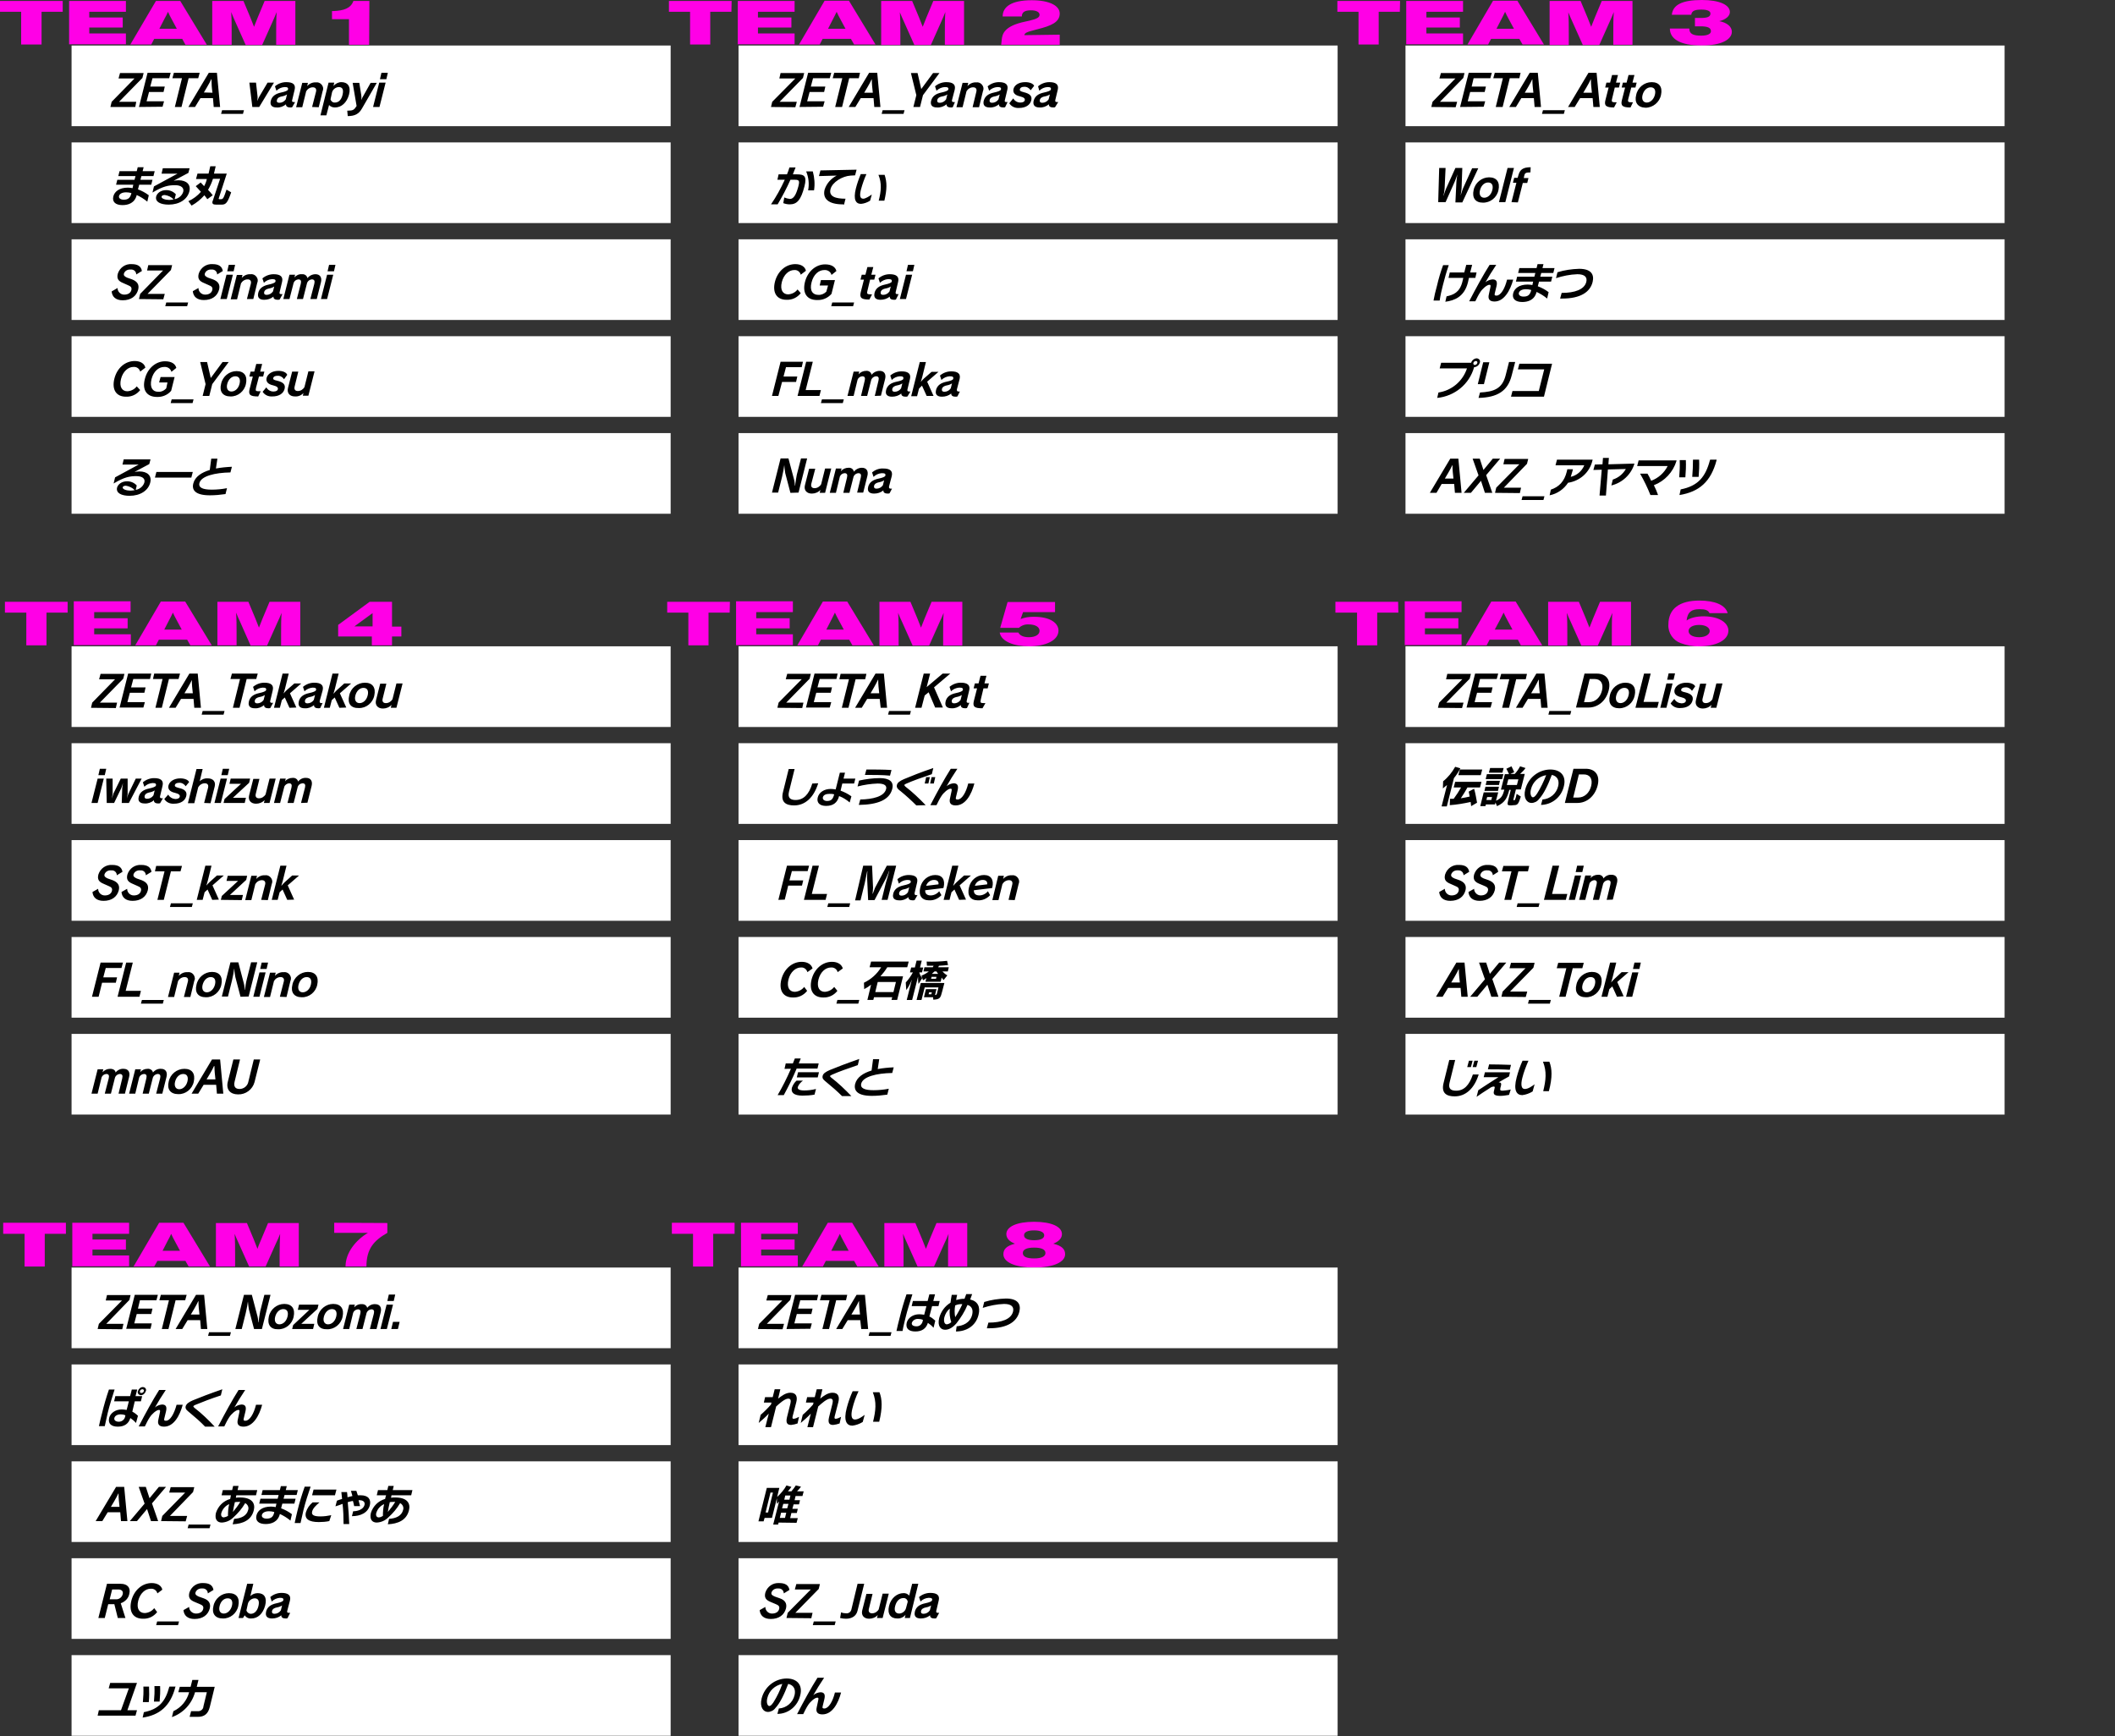
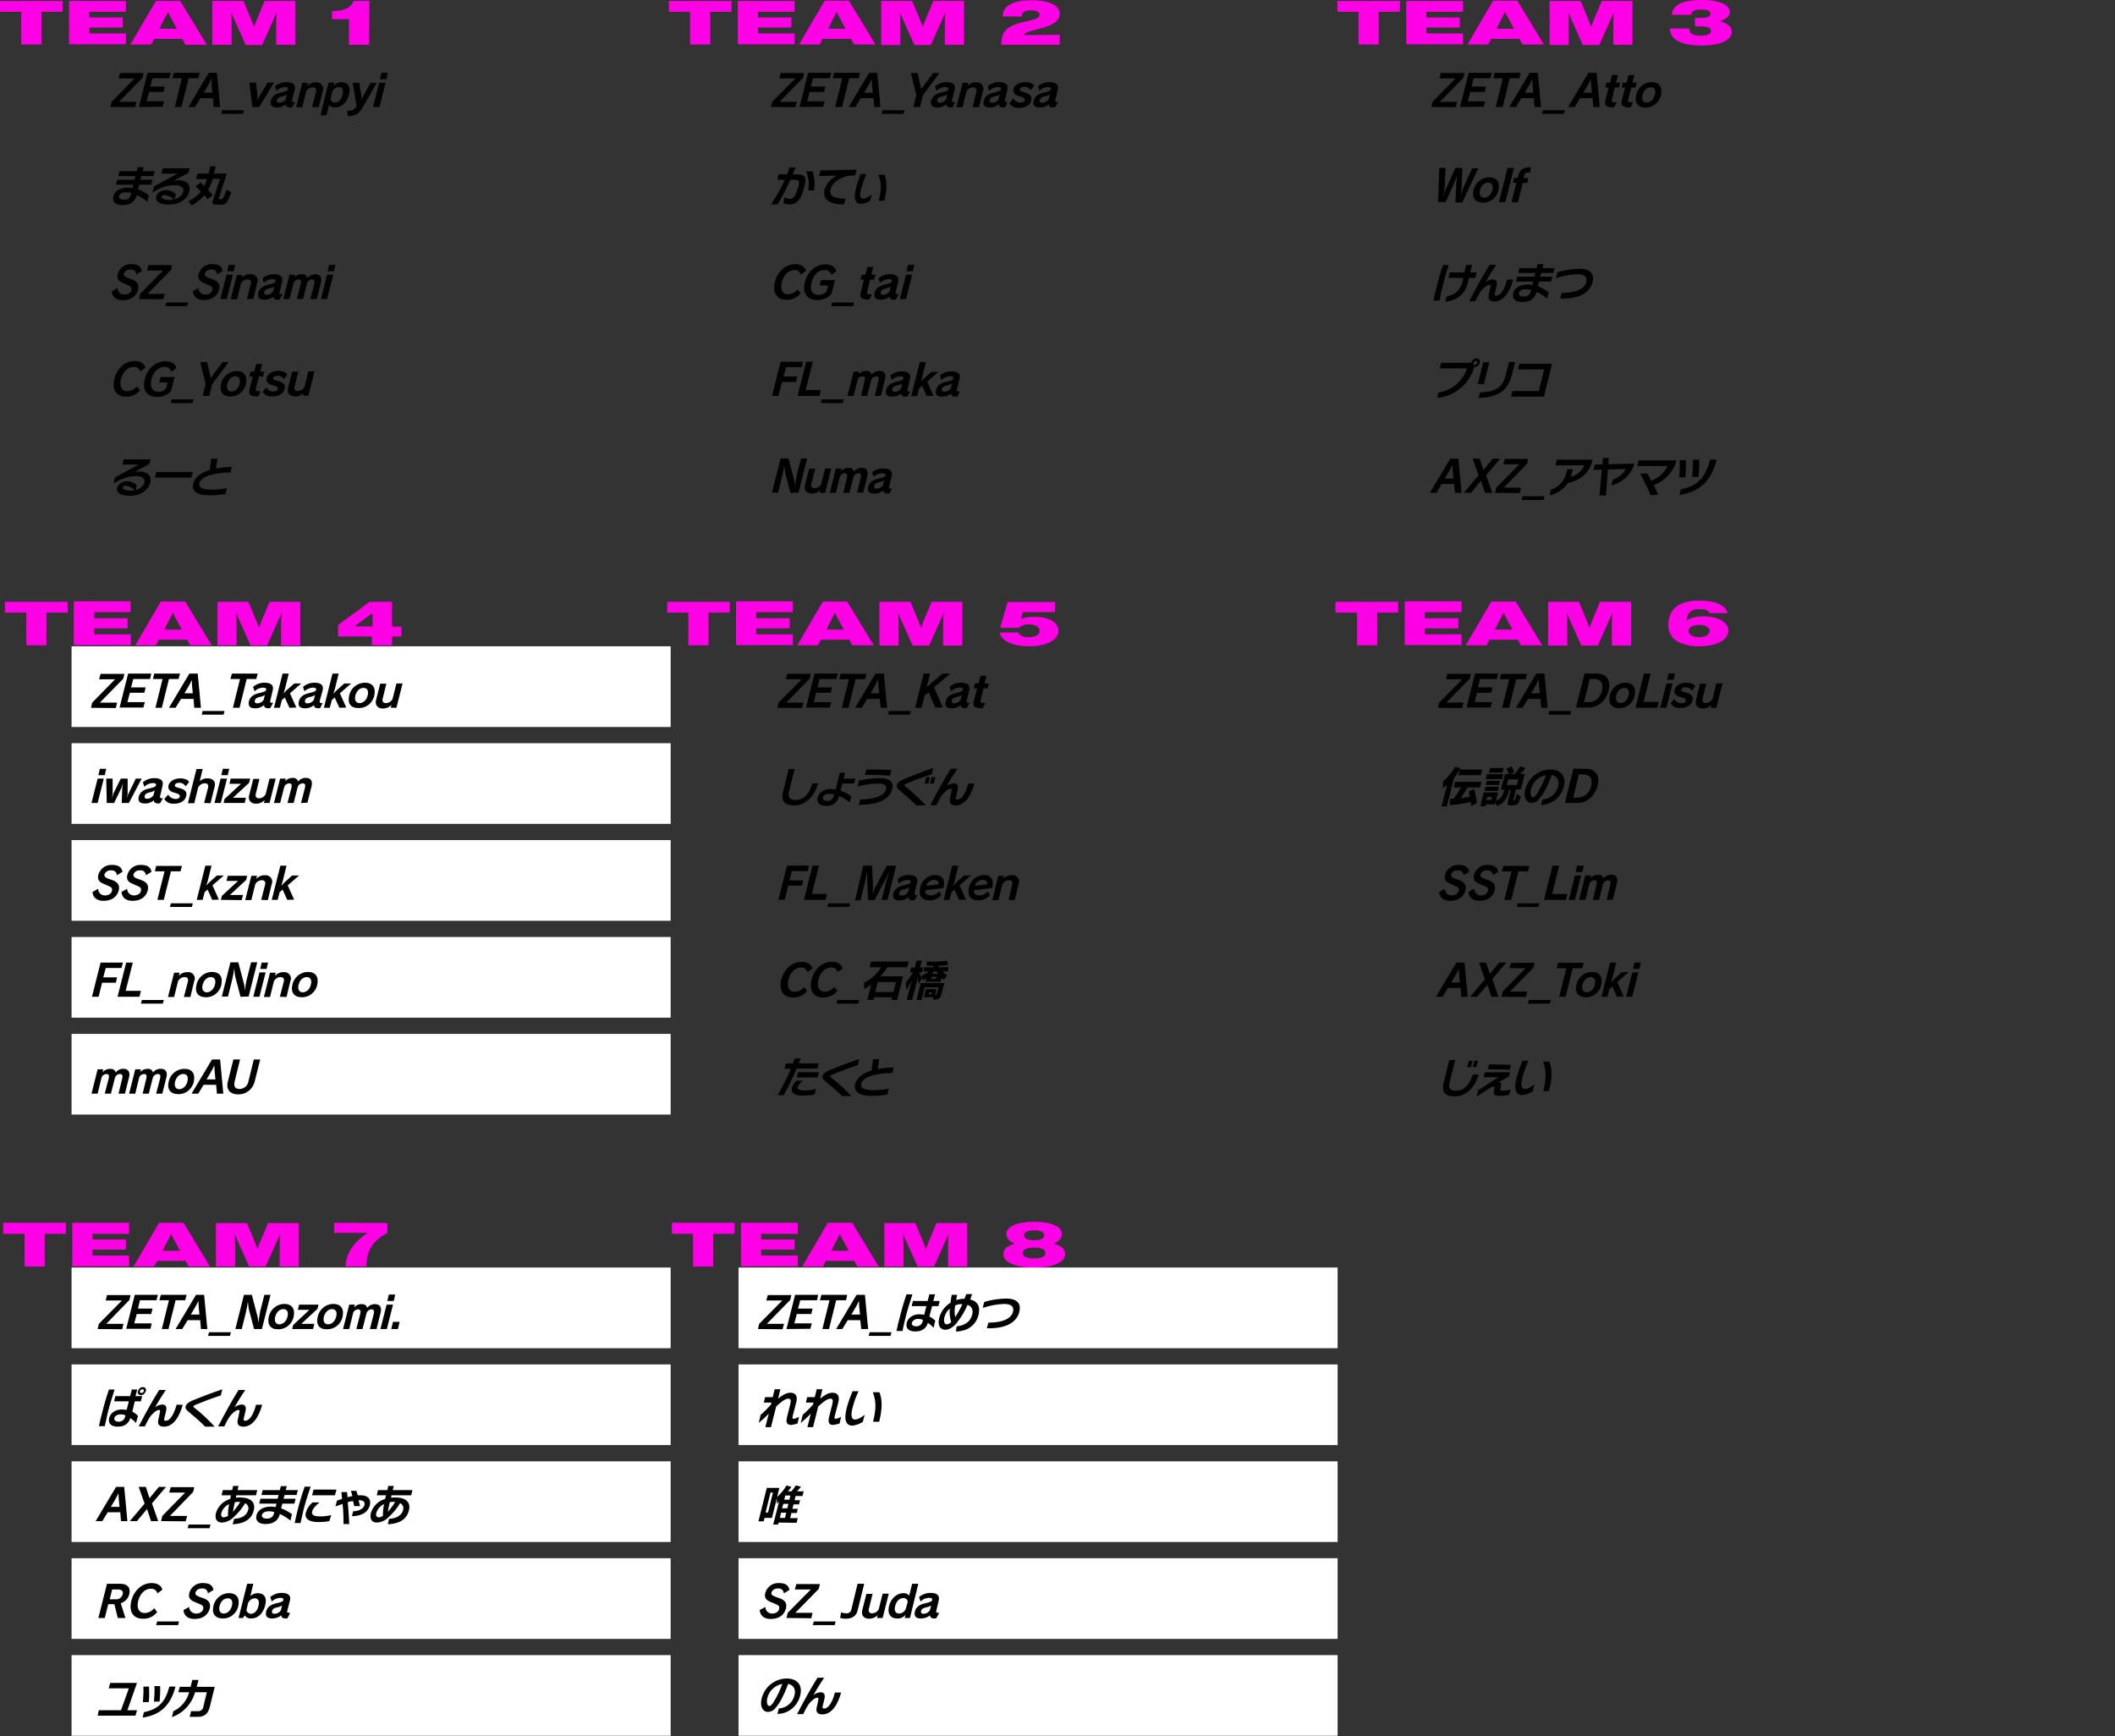
<svg xmlns="http://www.w3.org/2000/svg" version="1.1" id="レイヤー_1" x="0" y="0" viewBox="0 0 860 706" xml:space="preserve">
  <rect x="0" y="0" width="860" height="706" fill="#333333" stroke="none" />
  <style>.st0{fill:#ff00e6}.st1{fill:#fff}</style>
  <path class="st0" d="M25.5 4.8h-8.6v13.3H8.6V4.8H0V.4h25.5v4.4zm10.8 0v2.3h13.6v4.1H36.3v2.4h14.9V18H28.1V.4h23.1v4.4H36.3zm37.8 11H62.7l-1.2 2.3H53L63.4.4h9.9l10.8 17.8h-8.7l-1.3-2.4zm-2.2-4.1l-2.2-4.1c-.5-.9-1-1.9-1.4-2.8-.4 1-.9 1.9-1.4 2.8l-2.1 4.1h7.1zM120.1.4v17.8h-7.8v-5c0-3 0-5.5.2-8.3-.5 1.3-1 2.4-1.7 4l-4.2 9.4h-6.7l-4.2-9.4c-.7-1.6-1.2-2.7-1.7-4 .2 2.8.2 5.3.2 8.3v5h-7.9V.4H99l2.8 6.7c.5 1.2 1 2.5 1.5 3.8.5-1.3 1-2.6 1.5-3.8l2.8-6.7h12.5zm30 17.8h-8.2V7.8H135V4.5h.7c3.9-.2 6.9-1 8-4.1h6.5l-.1 17.8zM297.4 4.8h-8.6v13.3h-8.2V4.8H272V.4h25.5l-.1 4.4zm10.8 0v2.3h13.6v4.1h-13.6v2.4h14.9V18H300V.4h23.1v4.4h-14.9zm37.8 11h-11.5l-1.2 2.3h-8.4L335.3.3h9.9L356 18.1h-8.7l-1.3-2.3zm-2.2-4.1l-2.2-4.1c-.5-.9-1-1.9-1.4-2.8-.5 1-.9 1.9-1.4 2.8l-2.1 4.1h7.1zM392 .4v17.8h-7.8v-5c0-3 0-5.5.2-8.3-.5 1.3-1 2.4-1.7 4l-4.2 9.4h-6.7l-4.2-9.4c-.7-1.5-1.2-2.7-1.7-3.9.2 2.8.2 5.3.2 8.3v5h-7.8V.4h12.6l2.8 6.7c.5 1.2 1 2.5 1.5 3.8.5-1.3 1-2.6 1.5-3.8l2.8-6.7H392zm38.9 13.7v4.1h-23.8l.2-1.8c.2-2.6 1-5.8 9.5-7.6l1.8-.4c3-.7 4.1-1.3 4.1-2.4s-1.3-1.8-3.5-1.8c-2.6 0-3.7.8-3.7 2.5h-7.8c0-3.8 3.3-6.6 11.8-6.6 7.4 0 11.4 2.3 11.4 5.4 0 3.5-3.4 5-9.1 6.4l-2.2.6c-2 .5-2.9.9-3.1 1.8l14.4-.2zm138.3-9.3h-8.6v13.3h-8.2V4.8h-8.6V.4h25.5l-.1 4.4zm10.8 0v2.3h13.6v4.1H580v2.4h14.9V18h-23.1V.4h23.1v4.4H580zm37.8 11h-11.5l-1.2 2.3h-8.4L607.1.3h9.9l10.8 17.8h-8.7l-1.3-2.3zm-2.2-4.1l-2.2-4.1c-.5-.9-1-1.9-1.4-2.8-.5 1-.9 1.9-1.4 2.8l-2.1 4.1h7.1zM663.8.4v17.8H656v-5c0-3 0-5.5.2-8.3-.5 1.3-1 2.4-1.7 4l-4.2 9.4h-6.7l-4.2-9.4c-.7-1.5-1.2-2.7-1.7-3.9.2 2.8.2 5.3.2 8.3v5h-7.8V.4h12.6l2.8 6.7c.5 1.2 1 2.5 1.5 3.8.5-1.3 1-2.6 1.5-3.8l2.8-6.7h12.5zm40.4 12.5c0 3.2-4.3 5.6-12.2 5.6-8.9 0-13-2.7-13-6.9h7.9c0 2.2 1.6 2.9 4.8 2.9 2.6 0 4-.7 4-1.8 0-1.5-1.5-2-4.3-2h-2.2V7.3h2.4c2.5 0 3.9-.4 3.9-1.8 0-1-1.2-1.6-3.7-1.6-2.6 0-3.9.5-4.1 2.1h-7.9c.4-4 4.1-6 12.2-6 7.2 0 11.4 2 11.4 4.9 0 1.7-1.8 3.1-4.3 3.7 3.1.6 5.1 2.2 5.1 4.3zM296.7 249.1h-8.6v13.3h-8.2v-13.3h-8.6v-4.4h25.5l-.1 4.4zm10.8 0v2.3h13.6v4.1h-13.6v2.4h14.9v4.4h-23.1v-17.8h23.1v4.4h-14.9zm37.8 11h-11.5l-1.2 2.3h-8.4l10.4-17.8h9.9l10.8 17.8h-8.7l-1.3-2.3zm-2.2-4.1l-2.2-4.1c-.5-.9-1-1.9-1.4-2.8-.5.9-.9 1.9-1.4 2.8L336 256h7.1zm48.2-11.3v17.8h-7.8v-5c0-3 0-5.5.2-8.3-.5 1.3-1 2.4-1.7 3.9l-4.2 9.4h-6.7l-4.2-9.4c-.7-1.5-1.2-2.6-1.7-3.9.2 2.9.2 5.3.2 8.3v5h-7.8v-17.8h12.6l2.8 6.7c.5 1.2 1 2.6 1.5 3.8.5-1.3 1-2.6 1.5-3.8l2.8-6.7h12.5zm39.1 11.7c0 4.1-5.4 6.4-12 6.4-6.2 0-11.3-2-11.9-5.6h7.6c.5 1.1 1.9 1.9 4.2 1.9 2.8 0 4.4-1.1 4.4-2.6s-1.6-2.6-4.4-2.6c-1.5-.1-2.9.4-4 1.4h-7.6l3-10.5H429v4.1h-13l-1 2.8c1.6-.6 3.3-.9 5.1-.9 7.3-.1 10.3 2.8 10.3 5.6zm138.2-7.3H560v13.3h-8.2v-13.3H543v-4.4h25.5l.1 4.4zm10.8 0v2.3H593v4.1h-13.6v2.4h14.9v4.4h-23.1v-17.8h23.1v4.4h-14.9zm37.8 11h-11.5l-1.2 2.3H596l10.4-17.8h9.9l10.8 17.8h-8.7l-1.2-2.3zM615 256l-2.2-4.1c-.5-.9-1-1.9-1.4-2.8-.5.9-.9 1.9-1.4 2.8l-2.2 4.1h7.2zm48.2-11.3v17.8h-7.8v-5c0-3 0-5.5.2-8.3-.5 1.3-1 2.4-1.7 3.9l-4.2 9.4H643l-4.2-9.4c-.7-1.5-1.2-2.6-1.7-3.9.2 2.9.2 5.3.2 8.3v5h-7.8v-17.8H642l2.8 6.7c.5 1.2 1 2.6 1.5 3.8.5-1.3 1-2.6 1.5-3.8l2.8-6.7h12.6zm39.6 11.7c0 4.1-5.3 6.4-11.9 6.4-2.6.1-5.1-.4-7.5-1.3-3.1-1.1-5.2-4.2-5-7.5 0-6.5 4.5-9.8 12.6-9.8 6.3 0 10.6 1.8 11.5 5.1h-7.4c-.5-1.2-1.8-1.6-4-1.6-3.1 0-4.9 1-5.3 4.6 1.6-1.1 4-1.7 7.1-1.7 6.8.1 9.9 3 9.9 5.8zm-7.6.2c0-1.4-1.6-2.5-4.3-2.5s-4.3 1.1-4.3 2.5 1.6 2.5 4.3 2.5 4.3-1.2 4.3-2.5z" />
-   <path class="st1" d="M29.1 176.1h243.6v32.8H29.1zm0-39.4h243.6v32.8H29.1zm0-39.4h243.6v32.8H29.1zm0-39.4h243.6v32.8H29.1zm0-39.4h243.6v32.8H29.1zm271.2 157.6h243.6v32.8H300.3zm0-39.4h243.6v32.8H300.3zm0-39.4h243.6v32.8H300.3zm0-39.4h243.6v32.8H300.3zm0-39.4h243.6v32.8H300.3zm271.2 157.6h243.6v32.8H571.5zm0-39.4h243.6v32.8H571.5zm0-39.4h243.6v32.8H571.5zm0-39.4h243.6v32.8H571.5zm0-39.4h243.6v32.8H571.5zM300.3 420.4h243.6v32.8H300.3zm0-39.4h243.6v32.8H300.3zm0-39.4h243.6v32.8H300.3zm0-39.4h243.6V335H300.3zm0-39.4h243.6v32.8H300.3zm271.2 157.6h243.6v32.8H571.5zm0-39.4h243.6v32.8H571.5zm0-39.4h243.6v32.8H571.5zm0-39.4h243.6V335H571.5zm0-39.4h243.6v32.8H571.5z" />
  <path d="M44.9 43.5l.5-2.1 9.3-9.5h-6.5l.6-2.2h9.6l-.5 2-9.5 9.7h7l-.4 2.1H44.9zm11.6 0L60 29.6h9.4l-.6 2.2H62l-.9 3.4H67l-.5 2.2h-5.9l-1 3.8h7.1l-.6 2.2-9.6.1zm14.6 0L74 31.8h-3.9l.6-2.2h10.5l-.6 2.2h-3.9l-2.9 11.7h-2.7zm15.8 0l-.3-3.6h-5.1l-2.2 3.6h-2.7l8.3-13.9h3.3l1.3 13.9h-2.6zm-.5-5.8c-.3-1.9-.4-3.7-.4-5.5h-.1c-.5 1.3-3 5.4-3 5.4l3.5.1zm3.5 8.6l.4-1.5h8.9l-.4 1.5h-8.9zm12.7-2.8l-1.2-9.9h2.7l.6 5.4c.1.7 0 1.4-.1 2.1.3-.7.6-1.5 1-2.1l3.2-5.4h2.6l-6 9.9h-2.8zm16.2.1c-.3.1-.6.1-.8.1-1 0-1.8-.4-1.7-1.3-1.1.9-2.4 1.4-3.8 1.3-2 0-2.8-1-2.4-2.7.5-1.9 1.9-2.9 4.3-3.4 1.4-.3 2.6-.7 2.7-1.2.2-.8-.3-1-1.4-1-1.3.1-2.4.6-3.3 1.5l-.6-1.8c1.3-1.1 2.9-1.7 4.6-1.7 2.8 0 3.9 1 3.4 3.1l-1 4.2c-.2.6.1.8.7.8h.5l-1.2 2.1zm-2.1-5.2c-.6.4-1.4.7-2.1.8-1 .2-1.8.6-2 1.5v.1c-.2.6.2 1 1 1 1 0 2-.5 2.6-1.4l.5-2zm10.2 5.1l1.6-6.2c.3-1.2-.3-1.8-1.3-1.8-1.1 0-2.1.6-2.7 1.6l-1.6 6.5h-2.5l2.5-9.9h2.3l-.3 1.3c.9-1 2.2-1.6 3.6-1.5 1.4-.2 2.7.9 2.9 2.3 0 .4 0 .8-.2 1.2l-1.6 6.6-2.7-.1zm3.4 3.4l3.3-13.3h2.3l-.3 1.4c.8-1 2-1.6 3.2-1.6 2.6 0 4 1.8 3.1 5.1s-3.1 5.2-5.7 5.2c-.9 0-1.8-.3-2.4-1l-1.1 4.2h-2.4zm4.1-6.5c.2.8 1 1.4 1.8 1.3 1.4 0 2.6-1 3.1-3.2s-.1-3.1-1.6-3.1c-1.3.1-2.4 1-2.7 2.2l-.6 2.8zm6.8 4.6h.2c2.1 0 2.6-.3 3.6-1.9l-1.6-9.4h2.7l.8 5c.1.7.1 1.3 0 2 .3-.7.6-1.4 1-2l2.8-5h2.5l-6 10.4c-1.3 2.3-3 3.1-5.8 3.1l-.2-2.2zm10.5-1.5l2.5-9.9h2.6l-2.5 9.9h-2.6zm2.8-11.3l.6-2.6h2.6l-.6 2.6h-2.6zM59.9 82c-1.3-1.1-2.8-2-4.3-2.7-.8 3.3-3.5 4.1-5.8 4.1-2.8 0-4.3-1.3-3.7-3.6.5-1.9 2.4-3.5 5.9-3.5.6 0 1.3.1 1.9.2l.3-1.4h-7l.5-2h7l.4-1.5h-7l.5-2h7L56 68h2.4l-.4 1.6h4.9l-.5 2h-4.9l-.4 1.5H62l-.5 2h-4.9l-.5 1.9c1.6.6 3.1 1.4 4.4 2.4l-.6 2.6zm-6.5-3.5c-.7-.2-1.4-.3-2.1-.3-1.8 0-2.7.7-2.9 1.5s.5 1.5 1.9 1.5c1.8 0 2.6-.7 3.1-2.5v-.2zM71 81c1.6-.3 3-1.4 3.5-3 .4-1.5-.7-2.7-3.3-2.7s-4.9.4-9.2 3l.6-2.5 9.6-5.2h-6.5l.5-2.2h10.9l-.5 1.9-6 3.2c.7-.1 1.3-.2 2-.2 3.2 0 5.1 1.7 4.4 4.5-.8 3.3-4.1 5.4-8.4 5.4-3.3 0-5.6-1.1-5.1-3.3.3-1.2 1.7-2.6 4.1-2.6 1.5 0 2.9.6 3.9 1.7l-.5 2zm-4-1.7c-.8 0-1.2.3-1.3.6-.2.9 1.7 1.4 3.1 1.4.6 0 1.2-.1 1.8-.2-.9-1-2.2-1.6-3.6-1.8zm20.8 3.9c-1.1 0-1.6-.3-1.4-1.3l.1-.2 3-9h-2.9c-.5 1.6-1.2 3.1-2 4.5.7.7 1.3 1.4 1.9 2.2L84.3 81c-.4-.6-.8-1.1-1.2-1.6-1.5 1.7-3.2 3.1-5.2 4.2l-1.3-1.8c2-.9 3.7-2.2 5.1-3.8-1.2-1.3-2.1-2.3-2.1-2.3l2-1.5s.6.6 1.4 1.5c.5-.9.9-1.9 1.1-2.9h-4.4l.6-2.2h4.5l.7-3h2.2l-.7 3h5.2l-3.3 10.2c.1.2.2.2.4.2h.5c.9 0 1.1-.3 2.3-3.9l1.9 1.1c-1.4 4.1-2.1 5-3.8 5h-2.4zm-37.7 31.9c-2-.8-2.7-1.8-2.2-3.8.8-2.5 3.1-4.1 5.7-3.9 2.4 0 3.8.9 4.1 2.8l-2.3 1.4c0-1.2-1-2.1-2.2-2h-.1c-1.2-.1-2.3.5-2.7 1.6-.2.8.2 1.2 1.3 1.7l2 .7c2 .8 3 2 2.5 4.1-.7 2.7-2.9 4.4-6.3 4.4-2.8 0-4.3-1.4-4.5-3.6l2.4-1.4c0 1.5 1.2 2.7 2.7 2.7 1.6 0 2.6-.7 2.9-1.8s-.2-1.6-1.5-2.1l-1.8-.8zm6.4 6.5l.5-2.1 9.3-9.5h-6.5l.5-2.2H70l-.5 2-9.5 9.7h7l-.6 2.2-9.9-.1zm10.7 2.9l.4-1.5h8.9l-.4 1.5h-8.9zm15.8-9.4c-2-.8-2.7-1.8-2.2-3.8.8-2.5 3.1-4.1 5.7-3.9 2.4 0 3.8.9 4.1 2.8l-2.3 1.4c0-1.2-1-2.1-2.2-2H86c-1.2-.1-2.3.5-2.7 1.6-.2.8.2 1.2 1.3 1.7l2 .7c2 .8 3 2 2.5 4.1-.7 2.7-2.9 4.3-6.2 4.3-2.8 0-4.3-1.4-4.5-3.6l2.3-1.3c0 1.5 1.2 2.7 2.7 2.7 1.6 0 2.6-.7 2.9-1.8s-.2-1.6-1.5-2.1l-1.8-.8zm6.6 6.5l2.5-9.9h2.6l-2.5 9.9h-2.6zm2.8-11.3l.6-2.6h2.6l-.6 2.6h-2.6zm8 11.3l1.6-6.2c.3-1.2-.3-1.8-1.3-1.8-1.1 0-2.1.6-2.7 1.6l-1.6 6.5h-2.6l2.5-9.9h2.3l-.3 1.2c.9-1 2.2-1.6 3.6-1.5 1.4-.2 2.7.9 2.9 2.3 0 .4 0 .8-.2 1.2l-1.6 6.6h-2.6zm13.3.2c-.3.1-.6.1-.8.1-1 0-1.8-.4-1.7-1.3-1.1.9-2.4 1.3-3.8 1.3-2 0-2.8-1-2.4-2.7v-.1c.5-1.9 1.9-2.9 4.3-3.4 1.4-.3 2.6-.7 2.7-1.2.2-.8-.3-1-1.4-1-1.3.1-2.4.6-3.3 1.5l-.6-1.8c1.3-1.1 2.9-1.7 4.6-1.7 2.7 0 3.9 1 3.4 3.1l-1 4.2c-.2.6.1.8.7.8h.5l-1.2 2.2zm-2.2-5.3c-.6.4-1.4.7-2.1.8-1 .2-1.8.6-2 1.5v.1c-.1.6.2 1 1 1 1 0 2-.5 2.6-1.4l.5-2zm14.7 5.1l1.6-6.2c.3-1.2 0-1.8-1-1.8-1 .1-1.8.8-2 1.7l-1.6 6.3h-2.5l1.6-6.2c.3-1.2 0-1.8-1-1.8-.9.1-1.6.6-1.9 1.4l-1.7 6.6h-2.5l2.5-9.9h2.3l-.3 1.1c.8-.9 1.9-1.4 3.1-1.3 1-.1 2 .5 2.2 1.6.8-1 2-1.6 3.3-1.6 1.8 0 2.7 1.3 2.2 3.3l-1.7 6.8h-2.6zm4.3 0l2.5-9.9h2.5l-2.5 9.9h-2.5zm2.7-11.3l.6-2.6h2.6l-.6 2.6h-2.6zM57 158.6c-1.4 1.8-3.5 2.8-5.8 2.7-3.9 0-5.8-2.8-4.7-7.3 1.1-4.4 4.4-7.2 8.3-7.2 2.5 0 4 1.2 4.3 2.7l-2.1 1.6c-.3-1.2-1.4-2-2.7-1.9-2.2 0-4.3 1.8-5.1 4.9-.8 3.3.5 5 2.6 5 1.5-.1 2.9-.8 3.8-2l1.4 1.5zm11.1-3.1h-3.4l.6-2.2H71l-1.4 5.6c-1.4 1.7-3.6 2.6-5.8 2.5-4 0-6.1-2.7-4.9-7.3 1.1-4.4 4.5-7.2 8.2-7.2 2.7 0 4.2 1.1 4.6 2.7l-2 1.6c-.3-1.3-1.6-2.1-2.9-2-2.3 0-4.4 1.8-5.2 5-.8 3.4.5 5.1 2.7 5.1 1.2.1 2.4-.4 3.3-1.4l.5-2.4zm1.3 8.4l.4-1.5h8.9l-.4 1.5h-8.9zm13-2.9l1.2-4.8-2.2-9h2.8l1.5 6.5 4.8-6.5H93l-6.7 9-1.2 4.8h-2.7zm7.5-4.9c.6-3 3.3-5.2 6.3-5.2 3.1 0 4.5 2 3.8 5.2-.6 3-3.3 5.2-6.3 5.1-3.1 0-4.6-2-3.8-5.1zm7.5 0c.5-2-.2-3.1-1.7-3.1s-2.8 1.2-3.3 3.1.3 3.1 1.7 3.1 2.8-1.1 3.3-3.1zm7.6 5.1c-3.2 0-4.1-.6-3.5-3l1.3-5.1h-1.4l.5-2h1.5l.8-3.1h2.4l-.8 3.1h1.7l-.5 2h-1.7l-1.2 4.6c-.3 1.4-.1 1.4 1.9 1.4l-1 2.1zm10.5-7c-.6-.9-1.6-1.5-2.7-1.4-1 0-1.6.4-1.7.9s.1.8 1.6 1.1c2.5.6 3.5 1.6 3 3.4s-2.2 3-5 3c-1.6.1-3.1-.6-3.9-1.9l1.5-1.8c.6 1.1 1.7 1.7 2.9 1.7 1.1 0 1.7-.4 1.8-1s-.3-1.1-1.9-1.5c-2.3-.5-3-1.6-2.7-3 .4-1.6 2.2-2.9 4.8-2.9 1.8 0 3.2.6 3.6 1.6l-1.3 1.8zm7.6 6.8l.3-1.2c-.9 1-2.2 1.5-3.5 1.4-2.1 0-3.3-1.4-2.8-3.4l1.7-6.7h2.5l-1.5 6.1c-.3 1.2.3 1.8 1.3 1.8 1.1 0 2.1-.6 2.7-1.6l1.6-6.4h2.5l-2.5 9.9h-2.3zm-67.9 38.2c1.6-.3 3-1.4 3.5-3 .4-1.5-.7-2.6-3.3-2.6s-4.9.4-9.2 3l.6-2.5 9.6-5.2h-6.6l.5-2.1h10.9l-.5 1.9-6 3.2c.7-.1 1.3-.2 2-.2 3.2 0 5.1 1.7 4.4 4.5-.8 3.3-4.1 5.4-8.4 5.4-3.3 0-5.6-1.1-5.1-3.3.3-1.2 1.7-2.6 4.1-2.6 1.5 0 2.9.6 3.9 1.7l-.4 1.8zm-4-1.7c-.8 0-1.2.3-1.3.6-.2.9 1.7 1.4 3.1 1.4.6 0 1.2-.1 1.8-.2-1-1-2.3-1.6-3.6-1.8zm11.8-3.3l.6-2.3h14.8l-.6 2.3H63zm28.7 6.7c-2.1.3-4.2.5-6.3.5h-.1c-5.8 0-7.4-2.1-6.7-4.8.7-2.8 3.4-4.5 6.7-5.5.2-1.3.6-4.6.6-4.6h2.5l-.6 4c2.1-.4 4.3-.6 6.5-.7l-.6 2.3c-6.4.1-11.9 1.5-12.6 4.3-.5 1.9 1.4 2.7 5 2.7 2.1 0 4.2-.2 6.2-.6l-.6 2.4zM313.5 43.5l.5-2.1 9.4-9.5h-6.5l.5-2.2h9.6l-.5 2-9.5 9.7h7l-.6 2.2-9.9-.1zm11.6 0l3.5-13.9h9.4l-.6 2.2h-6.8l-.9 3.4h5.9l-.5 2.2h-5.9l-1 3.8h7.1l-.6 2.2-9.6.1zm14.5 0l2.9-11.7h-3.9l.6-2.2h10.5l-.5 2.2h-3.9l-2.9 11.7h-2.8zm15.9 0l-.3-3.6H350l-2.2 3.6h-2.7l8.3-13.9h3.3l1.3 13.9h-2.5zm-.6-5.8c-.2-1.8-.4-3.6-.4-5.4h-.1c-.5 1.3-3 5.4-3 5.4h3.5zm3.6 8.6l.4-1.5h8.9l-.4 1.5h-8.9zm12.9-2.8l1.2-4.8-2.2-9h2.7l1.5 6.5 4.8-6.5h2.6l-6.7 9-1.2 4.8h-2.7zm16 .1c-.3.1-.5.1-.8.1-1 0-1.8-.4-1.7-1.3-1.1.9-2.5 1.4-3.9 1.3-2 0-2.8-1-2.4-2.7.5-1.9 1.9-2.9 4.3-3.4 1.4-.3 2.6-.7 2.7-1.2.2-.8-.3-1-1.5-1-1.2.1-2.4.6-3.3 1.5l-.6-1.8c1.3-1.1 2.9-1.7 4.6-1.7 2.7 0 3.9 1 3.4 3.1l-1.1 4.2c-.1.6.1.8.7.8h.5l-.9 2.1zm-2.2-5.2c-.6.4-1.4.7-2.1.8-1 .2-1.8.6-2 1.5v.1c-.1.6.2 1 1 1 1 0 2-.5 2.6-1.4l.5-2zm10.3 5.1l1.5-6.2c.3-1.2-.3-1.8-1.3-1.8-1.1 0-2.1.6-2.7 1.6l-1.6 6.5h-2.5l2.5-9.9h2.3l-.3 1.3c.9-1 2.2-1.6 3.6-1.5 1.4-.2 2.7.9 2.9 2.3 0 .4 0 .8-.2 1.2l-1.6 6.6h-2.6zm13.2.1c-.3.1-.5.1-.8.1-1 0-1.8-.4-1.7-1.3-1.1.9-2.4 1.4-3.8 1.3-2 0-2.8-1-2.4-2.7.5-1.9 1.9-2.9 4.3-3.4 1.4-.3 2.6-.7 2.7-1.2.2-.8-.3-1-1.5-1-1.2.1-2.4.6-3.3 1.5l-.6-1.8c1.3-1.1 2.9-1.7 4.6-1.7 2.7 0 3.9 1 3.4 3.1l-1 4.2c-.2.6.1.8.6.8h.5l-1 2.1zm-2.2-5.2c-.6.4-1.4.7-2.1.8-1 .2-1.8.6-2 1.5v.1c-.1.6.2 1 1 1 1 0 2-.5 2.6-1.4l.5-2zm12.6-1.7c-.6-.9-1.6-1.5-2.7-1.4-1 0-1.6.4-1.7 1s.1.8 1.6 1.2c2.5.6 3.5 1.6 3 3.4s-2.2 3-5 3c-1.6.1-3.1-.6-3.9-1.9l1.6-2c.6 1.1 1.7 1.7 2.9 1.7 1.1 0 1.7-.4 1.8-1s-.3-1.1-1.9-1.5c-2.3-.5-3-1.6-2.7-3 .4-1.6 2.1-2.8 4.8-2.8 1.8 0 3.2.6 3.6 1.5l-1.4 1.8zm9.9 6.9c-.3.1-.5.1-.8.1-1 0-1.8-.4-1.7-1.3-1.1.9-2.4 1.4-3.8 1.3-2 0-2.8-1-2.4-2.7.5-1.9 1.9-2.9 4.3-3.4 1.4-.3 2.6-.7 2.7-1.2.2-.8-.3-1-1.4-1-1.3.1-2.4.6-3.3 1.5l-.5-1.8c1.3-1.1 2.9-1.7 4.6-1.7 2.7 0 3.9 1 3.4 3.1l-1 4.2c-.1.6.1.8.7.8h.5l-1.3 2.1zm-2.1-5.2c-.6.4-1.4.7-2.1.8-1 .2-1.8.6-2 1.5v.1c-.1.6.2 1 1 1 1 0 2-.5 2.6-1.4l.5-2zm-108 41.9c.7.3 1.5.5 2.3.6 1.5 0 2.5-1.7 3.4-5 .6-2.3.4-2.8-1.3-2.8h-1.9c-1.5 3.4-3.3 6.8-5.2 10h-2.7c2.2-3.2 4-6.5 5.6-10h-3l.5-2.2h3.4c.4-.9.7-1.8 1-2.8h2.5c-.4.9-.7 1.8-1.1 2.8h1.7c2.9 0 4.1.7 3 4.9-1.4 5.5-3 7.3-6 7.3-.9 0-1.8-.2-2.6-.5l.4-2.3zm9.7-2.9c.5-2.6.2-5.3-.8-7.7h2.7c.7 2.5.9 5.2.5 7.7h-2.4zm14.1 5.7c-5.8 0-8.3-2.3-7.4-6 .8-2.5 2.6-4.5 4.9-5.7l-7.2.2.6-2.3 14.7-.3-.6 2.3-1.8.1c-3.4.2-7.5 2.7-8.2 5.5-.8 3.1 2.2 3.9 6.1 3.9l-.6 2.4-.5-.1zm11.1-1.5c-1.1.7-2.4 1.2-3.7 1.3-2.1 0-3.2-1.7-2.1-6.2.5-2 1.2-4 2-5.9h2.3c-.9 2-1.6 4-2.2 6.2-.6 2.3-.5 3.8.9 3.8.9 0 2.3-.9 3.5-1.7l-.7 2.5zm3.5 0c1-3.9 1.3-7-.1-10.5h2.5c1 3 1 5.8-.1 10.5h-2.3zm-31.7 37.6c-1.4 1.8-3.5 2.8-5.8 2.7-3.9 0-5.8-2.8-4.7-7.3 1.1-4.3 4.4-7.2 8.3-7.2 2.5 0 4 1.2 4.3 2.7l-2.1 1.6c-.3-1.2-1.4-2-2.6-1.9-2.2 0-4.3 1.8-5.1 4.9-.8 3.3.5 5 2.6 5 1.5-.1 2.9-.8 3.8-2l1.3 1.5zm11.1-3.1h-3.4l.5-2.2h5.7l-1.4 5.6c-1.5 1.7-3.6 2.6-5.9 2.5-4 0-6-2.7-4.9-7.3 1.1-4.4 4.5-7.2 8.2-7.2 2.7 0 4.2 1.1 4.6 2.7l-2 1.6c-.3-1.3-1.6-2.1-2.9-2-2.3 0-4.4 1.8-5.2 5-.9 3.4.5 5.1 2.7 5.1 1.2.1 2.4-.4 3.3-1.3l.7-2.5zm1.3 8.4l.4-1.5h8.9l-.4 1.5H338zm15.5-2.7c-3.1 0-4.1-.6-3.5-3l1.3-5.1h-1.4l.5-2h1.5l.8-3.1h2.4l-.8 3.1h1.7l-.5 2h-1.7l-1.1 4.6c-.3 1.3-.1 1.4 1.9 1.4l-1.1 2.1zm10.8 0c-.3.1-.5.1-.8.1-1 0-1.8-.4-1.7-1.3-1.1.9-2.4 1.3-3.8 1.3-2 0-2.8-1-2.4-2.7v-.1c.5-1.9 1.9-2.9 4.3-3.4 1.4-.3 2.6-.7 2.7-1.2.2-.8-.3-1-1.5-1-1.2.1-2.4.6-3.3 1.5l-.6-1.8c1.3-1.1 2.9-1.7 4.6-1.7 2.7 0 3.9 1 3.4 3.1l-1 4.2c-.1.6.1.8.7.8h.5l-1.1 2.2zm-2.1-5.3c-.6.4-1.4.7-2.1.8-1 .2-1.8.6-2 1.5v.1c-.1.6.2 1 1 1 1 0 2-.5 2.6-1.4l.5-2zm3.7 5.1l2.5-9.9h2.5l-2.5 9.9h-2.5zm2.7-11.3l.6-2.6h2.6l-.6 2.6h-2.6zM313.9 161l3.5-13.9h9.1l-.5 2.2h-6.4l-1 3.8h5.6l-.5 2.2H318l-1.5 5.7h-2.6zm10.4 0l3.5-13.9h2.7l-2.9 11.5h6.2l-.6 2.4h-8.9zm9.5 2.9l.4-1.5h8.9l-.4 1.5h-8.9zm21.9-2.9l1.5-6.2c.3-1.2 0-1.8-1-1.8-1 .1-1.8.8-2 1.7l-1.6 6.3h-2.5l1.5-6.2c.3-1.2 0-1.8-1-1.8-.9.1-1.6.6-1.9 1.4l-1.6 6.6h-2.5l2.5-9.9h2.3l-.3 1.1c.8-.9 1.9-1.4 3.1-1.4 1-.1 2 .5 2.2 1.6.8-1 2-1.6 3.3-1.6 1.8 0 2.7 1.3 2.2 3.3l-1.7 6.8-2.5.1zm13.3.2c-.3.1-.5.1-.8.1-1 0-1.8-.4-1.7-1.3-1.1.9-2.4 1.3-3.8 1.3-2 0-2.8-1-2.4-2.6v-.1c.5-1.9 1.9-2.9 4.3-3.4 1.4-.3 2.6-.6 2.7-1.2.2-.8-.3-1-1.4-1-1.3.1-2.4.6-3.3 1.5l-.6-1.8c1.3-1.1 2.9-1.7 4.6-1.7 2.7 0 3.9 1 3.4 3.1l-1 4.2c-.2.6.1.9.7.9h.5l-1.2 2zm-2.1-5.3c-.6.4-1.4.7-2.1.8-1 .2-1.8.6-2 1.5v.1c-.1.6.2 1 1 1 1 0 2-.5 2.6-1.4l.5-2zm9.9 5.1l-1.9-4.2-1.2 1.2-.8 3.1h-2.4l3.5-13.9h2.5l-1.5 6.1c-.2.8-.6 2-.6 2 .4-.5.9-1 1.3-1.4l3.1-2.7h2.8l-4.6 4 2.6 5.8h-2.8zm12.5.2c-.3.1-.5.1-.8.1-1 0-1.8-.4-1.7-1.3-1.1.9-2.4 1.3-3.8 1.3-2 0-2.8-1-2.4-2.6v-.1c.5-1.9 1.9-2.9 4.3-3.4 1.4-.3 2.6-.6 2.7-1.2.2-.8-.3-1-1.5-1-1.2.1-2.4.6-3.3 1.5l-.6-1.8c1.3-1.1 2.9-1.7 4.6-1.7 2.7 0 3.9 1 3.4 3.1l-1.1 4.2c-.1.6.1.9.7.9h.5l-1 2zm-2.2-5.3c-.6.4-1.4.7-2.1.8-1 .2-1.8.6-2 1.5v.1c-.1.6.2 1 1 1 1 0 2-.5 2.6-1.4l.5-2zm-65.7 44.5l-2.1-8c-.2-1.1-.3-2.2-.4-3.3-.1.9-.5 3.2-.9 4.8l-1.6 6.4h-2.5l3.5-13.9h3.2l2.1 7.9c.3 1 .5 2.1.5 3.2h.1c.2-1.5.4-3 .7-4.5l1.7-6.6h2.5l-3.5 13.9-3.3.1zm11.9 0l.3-1.2c-.9 1-2.2 1.5-3.5 1.5-2.1 0-3.3-1.4-2.8-3.4l1.7-6.7h2.5l-1.6 6.1c-.3 1.2.3 1.8 1.3 1.8 1.1 0 2.1-.6 2.7-1.6l1.6-6.4h2.5l-2.5 9.9h-2.2zm15.2 0l1.5-6.2c.3-1.2 0-1.8-1-1.8-1 .1-1.8.8-2 1.7l-1.6 6.3h-2.5l1.5-6.2c.3-1.2 0-1.8-1-1.8-.9.1-1.6.6-1.9 1.4l-1.6 6.6h-2.5l2.5-9.9h2.3l-.3 1.1c.8-.9 1.9-1.4 3.1-1.4 1-.1 2 .5 2.2 1.6.8-1 2-1.6 3.3-1.6 1.8 0 2.7 1.3 2.2 3.3l-1.7 6.8h-2.5zm13.2.2c-.3.1-.5.1-.8.1-1 0-1.8-.4-1.7-1.3-1.1.9-2.4 1.3-3.8 1.3-2 0-2.8-1-2.4-2.6v-.1c.5-1.9 1.9-2.9 4.3-3.4 1.4-.3 2.6-.7 2.7-1.2.2-.8-.3-1-1.5-1-1.2.1-2.4.6-3.3 1.5l-.6-1.8c1.3-1.1 2.9-1.7 4.6-1.6 2.7 0 3.9 1 3.4 3.1l-1.1 4.2c-.1.6.1.9.7.9h.5l-1 1.9zm-2.2-5.3c-.6.4-1.4.7-2.1.8-1 .2-1.8.6-2 1.5v.1c-.1.6.2 1 1 1 1 0 2-.5 2.6-1.4l.5-2zM582 43.5l.5-2.1 9.3-9.5h-6.5l.6-2.2h9.6l-.5 2-9.5 9.7h7l-.6 2.2-9.9-.1zm11.7 0l3.5-13.9h9.4l-.6 2.2h-6.8l-.8 3.4h5.8l-.5 2.2h-5.9l-1 3.8h7.1l-.6 2.2-9.6.1zm14.5 0l2.9-11.7h-3.9l.6-2.2h10.5l-.5 2.2h-3.9L611 43.5h-2.8zm15.8 0l-.3-3.6h-5.1l-2.2 3.6h-2.7l8.3-13.9h3.3l1.3 13.9H624zm-.5-5.8c-.2-1.8-.4-3.6-.4-5.4h-.1c-.5 1.3-3 5.4-3 5.4h3.5zm3.5 8.6l.4-1.5h8.9l-.4 1.5H627zm20.9-2.8l-.3-3.6h-5.1l-2.2 3.6h-2.7l8.3-13.9h3.3l1.3 13.9h-2.6zm-.6-5.8c-.2-1.8-.4-3.6-.4-5.4h-.1c-.5 1.3-3 5.4-3 5.4h3.5zm9 6c-3.2 0-4.1-.7-3.5-3l1.3-5.1h-1.4l.5-2h1.5l.8-3.1h2.4l-.8 3.1h1.7l-.5 2h-1.7l-1.1 4.6c-.3 1.3-.1 1.4 1.9 1.4l-1.1 2.1zm6.7 0c-3.2 0-4.1-.7-3.5-3l1.3-5.1h-1.4l.5-2h1.5l.8-3.1h2.4l-.8 3.1h1.7l-.5 2h-1.7l-1.2 4.6c-.3 1.3-.1 1.4 1.9 1.4l-1 2.1zm2.3-5.1c.6-3 3.3-5.2 6.3-5.2 3.1 0 4.5 2 3.8 5.2-.6 3-3.3 5.2-6.3 5.2-3.1-.1-4.6-2.1-3.8-5.2zm7.6 0c.5-2-.2-3.1-1.7-3.1s-2.8 1.2-3.3 3.1.3 3.1 1.7 3.1 2.8-1.2 3.3-3.1zm-81.1 43.6l.4-8.3c.1-1 .2-2 .4-3-.3 1-.7 2-1.1 3l-3.7 8.3h-3l.4-13.9h2.6l-.4 8.4c-.1 1-.2 1.9-.5 2.8h.1c.2-.8.7-2 1-2.8l3.8-8.4h2.8l-.3 8.4c-.1.9-.2 1.8-.4 2.8l.9-2.7 3.8-8.4h2.5l-6.5 13.9h-2.8zm7.4-4.9c.6-3 3.3-5.2 6.3-5.2 3.1 0 4.5 2 3.8 5.2-.6 3-3.3 5.2-6.4 5.1-3 0-4.4-2-3.7-5.1zm7.6 0c.5-2-.2-3.1-1.7-3.1s-2.8 1.2-3.3 3.1.3 3.1 1.7 3.1 2.8-1.1 3.3-3.1zm2.7 4.9l3.5-13.9h2.6l-3.5 13.9h-2.6zm5.1 0l2-7.9h-1.4l.5-2h1.4l.3-1c.6-2.2 1.7-3.3 5-3.3l-.1 2.1h-.2c-1.8 0-2.1.4-2.3 1.3l-.2 1h1.9l-.5 2h-1.8l-2 7.9-2.6-.1zm-31.7 40c.3-1.7.8-3.9 1.4-6 .7-3 1.5-5.7 2.5-8.4h2.3c-1 2.9-1.7 5.4-2.4 8.2-.5 1.9-1 4.1-1.3 6.2h-2.5zm14.4-9.2l-.4 1.8c-1.5 6-5.6 7.4-9.2 7.9l.5-2.2c2.8-.6 5.3-1.6 6.4-5.8l.4-1.7h-6l.5-2.2h5.9l.8-3.1h2.4l-.8 3.1h2.6l-.5 2.2h-2.6zm8.7 3.9c.2-.9.1-1.1-.4-1.1-1 0-2.9 1.7-3.7 3-.7 1-1.5 2.7-2 3.7h-2.5c2.8-5.4 5.7-10.7 8.3-14.8h2.7c-1.5 2.2-3.4 5.3-4.4 7.1.8-.7 1.8-1.1 2.9-1.2 1.7 0 2 1.1 1.6 2.8l-.7 2.9c-.2.8.1.9.7.9 1.7 0 3.4-2.8 4.3-6.5h2.5c-1.2 4.4-3.7 8.9-7.6 8.9-1.9 0-2.8-.9-2.3-2.9l.6-2.8zm23.1 4.5c-1.3-1.1-2.8-2-4.3-2.7-.8 3.3-3.5 4.1-5.8 4.1-2.8 0-4.3-1.3-3.7-3.6.5-1.9 2.4-3.5 5.9-3.5.6 0 1.3.1 1.9.2l.3-1.4h-7l.5-2h7l.4-1.5h-7l.5-2h7l.4-1.6h2.4l-.4 1.6h4.9l-.5 2h-4.9l-.4 1.5h4.9l-.5 2h-4.9l-.5 1.9c1.6.6 3.1 1.4 4.4 2.4l-.6 2.6zm-6.5-3.5c-.7-.2-1.4-.3-2.1-.3-1.8 0-2.7.7-2.9 1.5s.5 1.5 1.9 1.5c1.8 0 2.6-.7 3.1-2.5v-.2zm11.8 3.4l.6-2.2c5.4 0 9.2-1.4 10-4.4.5-1.9-.5-3.2-3.6-3.2-3 .1-5.9.7-8.7 1.6l.6-2.4c2.9-.9 5.8-1.3 8.8-1.4 4.9 0 6.2 2.3 5.5 5.3-1 4.2-5 6.8-12.4 6.8h-.8zm-49.5 38.3c5.4-.8 9.9-4.6 11.6-9.8h-11.1l.6-2.3h12.2c.3-1 1.2-1.7 2.2-1.8.7 0 1.4.5 1.4 1.3 0 .2 0 .3-.1.5-.3 1-1.2 1.7-2.2 1.8h-.1c-1.9 6.9-7.9 11.8-15 12.5l.5-2.2zm15.2-12.8c-.5 0-.9.4-1 .8-.1.3.1.7.4.8h.2c.5 0 .9-.4 1-.8.1-.3 0-.7-.4-.8h-.2zm.8 9.4l2.2-8.9h2.5l-2.2 8.9h-2.5zm.9 3.4c5.6-.3 9-1.5 10.4-6.9l1.4-5.5h2.5l-1.4 5.4c-1.6 6.5-5.9 9-13.5 9.2l.6-2.2zm12.6 1.7l.6-2.3h10.7l2.2-8.8h-10.7l.6-2.3h13.3l-3.3 13.4h-13.4zm-22.8 39.1l-.3-3.6h-5.1l-2.1 3.6h-2.7l8.3-13.9h3.3l1.3 13.9h-2.7zm-.6-5.8c-.2-1.8-.4-3.6-.4-5.4h-.1c-.5 1.3-3 5.4-3 5.4h3.5zm12.8 5.8l-1.6-4.9-4.1 4.9h-2.9l6-7.1-2.4-6.8h2.9l1.5 4.6 3.8-4.6h3l-5.7 6.7 2.5 7.2h-3zm4.1 0l.5-2.1 9.4-9.5h-6.5l.5-2.2h9.6l-.5 2-9.4 9.7h7l-.5 2.2-10.1-.1zm10.8 2.9l.4-1.5h8.9l-.4 1.5h-8.9zm11.9-4.2c3.3-1.1 5.5-3.3 6.5-7.4l.2-.9h2.3l-.3 1.1c-.2.7-.4 1.3-.6 2 2.5-.6 4.5-2.3 5.5-4.7h-11.7l.6-2.3h14.5l-.1.4c-1.1 4.8-5.1 8.3-9.9 9-1.7 2.6-4.4 4.5-7.5 5.1l.5-2.3zm19.8 2.4l.9-10.5-3.4.1.6-2.2 3.1-.1.2-2.6h2.4l-.2 2.6 10.6-.3c-1.3 4.4-4.9 7.8-9.4 8.9l.6-2.4c2.2-.7 4.1-2.2 5.3-4.3l-7.3.2-.8 10.6h-2.6zm20.7-.2c-1.2-3-2.6-5.9-4.2-8.7h3c.5.8 1 1.8 1.5 2.9 2.9-1.1 5.3-3.2 6.7-6h-12.4l.6-2.3h15.4v.2c-1.4 4.6-4.8 8.2-9.2 9.9.7 1.4 1.3 2.8 1.7 4h-3.1zm12.3-2.3c7.1-1.4 10.1-5.1 11.9-11.9l.1-.2h2.6v.2c-2.3 8.8-7.1 12.9-15.1 14.2l.5-2.3zm-.6-4.9c.2-2.3.3-4.7.2-7h2.5c.1 2.3 0 4.7-.2 7h-2.5zm5.3-.2c.2-2.3.3-4.7.3-7h2.5c.1 2.3 0 4.7-.2 7h-2.6zm-372 93.9l.5-2.1 9.4-9.5h-6.5l.6-2.2h9.6l-.5 2-9.5 9.7h7l-.5 2.2-10.1-.1zm11.6 0l3.5-13.9h9.4l-.5 2.2h-6.8l-.9 3.4h5.9l-.5 2.2h-5.9l-1 3.8h7.1l-.6 2.2h-9.7zm14.6 0l2.9-11.6h-3.9l.5-2.2h10.5l-.5 2.2h-3.9l-2.9 11.6h-2.7zm15.8 0l-.4-3.6h-5.1l-2.2 3.6h-2.7l8.3-13.9h3.4l1.3 13.9h-2.6zm-.6-5.9c-.2-1.8-.4-3.6-.4-5.5h-.1c-.5 1.3-3 5.5-3 5.5h3.5zm3.6 8.7l.4-1.5h8.9l-.4 1.5h-8.9zm19.2-2.8l-2.7-6.3-1.6 1.3-1.3 5h-2.6l3.5-13.9h2.6l-1.4 5.5 6.5-5.5h3.1l-6.6 5.6 3.6 8.2h-3.1zm12.9.1c-.3.1-.5.1-.8.1-1 0-1.8-.4-1.7-1.3-1.1.9-2.4 1.4-3.8 1.3-2 0-2.8-1-2.4-2.7v-.1c.5-1.9 1.9-2.9 4.3-3.4 1.4-.3 2.6-.7 2.7-1.2.2-.8-.3-1-1.5-1-1.2.1-2.4.6-3.3 1.5l-.6-1.8c1.3-1.1 2.9-1.7 4.6-1.7 2.7 0 3.9 1 3.4 3.1l-1 4.2c-.2.6.1.9.6.9.2 0 .4 0 .5-.1l-1 2.2zm-2.1-5.3c-.6.4-1.4.7-2.1.8-1 .2-1.8.6-2 1.5v.1c-.1.6.2 1 1 1 1 0 2-.5 2.6-1.4l.5-2zm8.4 5.4c-3.2 0-4.1-.6-3.5-3l1.3-5.1h-1.4l.5-2h1.5l.8-3.1h2.4l-.8 3.1h1.8l-.5 2h-1.7l-1.1 4.6c-.3 1.4-.1 1.4 1.9 1.4l-1.2 2.1zm-66.8 30.5c-1.8 5.8-5.3 9-9.8 9-3.2 0-5.6-1.2-4.5-5.5l2.3-9.3h2.4l-2.3 9.3c-.6 2.5.7 3.3 2.7 3.3 3.1 0 5.4-2.1 6.8-6.7l2.4-.1zm12.8 7.8c-1.3-1.1-2.7-2-4.3-2.6-.7 2.7-2.4 4-5.3 4-2.6 0-3.9-1.3-3.4-3.4s2.6-3.5 5.3-3.5c.7 0 1.3.1 2 .2l1.7-6.8h2.1l-.6 2.4h4.8l-.5 2h-4.8l-.7 2.9c1.6.6 3 1.3 4.4 2.3l-.7 2.5zm-6.3-3.3c-.7-.2-1.3-.2-2-.2-1.4 0-2.4.5-2.6 1.4s.6 1.5 1.7 1.5c1.4 0 2.3-.5 2.8-2.4l.1-.3zm10.6 2.1c5.1-.1 9.7-1.2 10.5-4.2.4-1.4-.6-2.3-3.4-2.3-2.8.1-5.5.5-8.2 1.2l.6-2.4c2.8-.6 5.6-1 8.5-1 3.7 0 5.8 1.4 5 4.4-1.1 4.5-6 6.4-13.6 6.5l.6-2.2zm12.1-9.7c-3-.3-6.7-.3-10.2-.3l.6-2.2c3.1 0 7 0 10.2.2l-.6 2.3zm10.7 12.1c-2-2-4.2-4-6.4-5.8-.8-.6-1.8-1.3-1.5-2.5.2-1 1.3-1.7 2.9-2.4 2.9-1.2 6.8-2.8 11.9-4.5l-.6 2.5c-4.1 1.4-7.6 2.6-10.5 3.9-.4.2-.7.4-.7.5s.2.4.4.6c3 2.3 5.7 4.9 8.3 7.6l-3.8.1zm3.4-8.9l.6-2.6h1.5l-.6 2.6H376zm2.2 0l.6-2.6h1.5l-.6 2.6h-1.5zm8.7 3.2c.2-.9.1-1.1-.4-1.1-1 0-2.9 1.7-3.7 3-.7 1-1.5 2.7-2 3.7h-2.5c2.8-5.4 5.7-10.7 8.3-14.8h2.7c-1.5 2.2-3.4 5.3-4.4 7.1.8-.7 1.8-1.1 2.9-1.2 1.6 0 2 1.1 1.6 2.8l-.7 2.9c-.2.8.1.9.7.9 1.7 0 3.4-2.8 4.3-6.5h2.5c-1.2 4.5-3.6 8.9-7.6 8.9-1.9 0-2.8-.9-2.3-2.9l.6-2.8zm-70.4 44.1L320 352h9l-.6 2.2H322l-1 3.8h5.6l-.5 2.1h-5.6l-1.4 5.7-2.6.1zm10.4 0l3.5-13.9h2.6l-2.9 11.5h6.2l-.6 2.4h-8.8zm9.5 2.9l.4-1.5h8.9l-.4 1.5h-8.9zm22.1-2.9l1.7-6.9c.3-1.1 1.1-3.8 1.4-4.8h-.1c-.3 1-.8 1.9-1.2 2.9l-4.7 8.9H353l-.4-8.8c0-1 0-1.9.1-2.9h-.1c-.2 1.1-.7 3.6-1 4.9l-1.7 6.9h-2.2L351 352h3.6l.4 9c0 .8-.2 2.2-.2 2.4h.1c.1-.2.6-1.6.9-2.4l4.8-9h3.8l-3.5 13.9h-2.4zm13.4.1c-.3.1-.6.1-.8.1-1 0-1.8-.4-1.7-1.3-1.1.9-2.4 1.4-3.8 1.3-2 0-2.8-1-2.4-2.6v-.1c.5-1.9 1.9-2.9 4.3-3.4 1.4-.3 2.6-.7 2.8-1.2.2-.8-.3-1-1.5-1-1.3.1-2.4.6-3.3 1.5l-.6-1.8c1.3-1.1 2.9-1.7 4.6-1.7 2.7 0 3.9 1 3.4 3.1l-1 4.2c-.1.6.1.9.7.9.2 0 .4 0 .5-.1l-1.2 2.1zm-2.2-5.2c-.6.4-1.4.7-2.1.8-1 .2-1.8.6-2 1.5v.1c-.1.6.2 1 1 1 1 0 2-.5 2.6-1.4l.5-2zm13.1 3.2c-1.3 1.4-3.1 2.2-5 2.1-3 0-4.4-2-3.6-5.2.6-2.9 3.1-5.1 6.1-5.1 2.9 0 4.1 2 3.4 5l-.1.3-7.4.9c-.1 1.4.8 2.1 2.2 2.1 1.3 0 2.6-.6 3.5-1.7l.9 1.6zm-1.2-4.4c.2-1.1-.5-1.8-1.8-1.8-1.5 0-2.8 1-3.2 2.4l5-.6zm8.4 6.3l-1.9-4.2-1.2 1.1-.8 3.1h-2.4l3.5-13.9h2.5l-1.5 6.1c-.2.8-.6 2-.6 2h.1c.4-.5.9-1 1.3-1.4l3-2.7h2.8l-4.6 4 2.6 5.8-2.8.1zm12.6-1.9c-1.3 1.4-3.1 2.2-5 2.1-3 0-4.4-2-3.6-5.2.6-2.9 3.1-5.1 6.1-5.1 2.9 0 4.1 2 3.4 5l-.1.3-7.4.9c-.1 1.4.8 2.1 2.2 2.1 1.3 0 2.6-.6 3.5-1.7l.9 1.6zm-1.2-4.4c.2-1.1-.5-1.8-1.8-1.8-1.5 0-2.8 1-3.2 2.4l5-.6zm8.7 6.3l1.5-6.2c.3-1.2-.3-1.8-1.3-1.8-1.1 0-2.1.6-2.7 1.6L406 366h-2.5l2.4-9.9h2.3l-.3 1.3c.9-1 2.2-1.6 3.6-1.5 1.4-.2 2.7.9 2.9 2.3 0 .4 0 .8-.2 1.2l-1.6 6.6-2.5-.1zm-81.9 37c-1.4 1.8-3.5 2.8-5.8 2.7-3.9 0-5.8-2.8-4.7-7.3 1.1-4.3 4.4-7.2 8.3-7.2 2.5 0 4 1.2 4.4 2.7l-2.1 1.5c-.3-1.2-1.4-2-2.6-1.9-2.2 0-4.3 1.8-5.1 4.9-.8 3.3.5 5 2.6 5 1.5-.1 2.9-.8 3.8-2l1.2 1.6zm12.3 0c-1.4 1.8-3.5 2.8-5.8 2.7-3.9 0-5.8-2.8-4.7-7.3 1.1-4.3 4.4-7.2 8.3-7.2 2.5 0 4 1.2 4.4 2.7l-2.1 1.5c-.3-1.2-1.4-2-2.7-1.9-2.2 0-4.3 1.8-5.1 4.9-.8 3.3.5 5 2.6 5 1.5-.1 2.9-.8 3.8-2l1.3 1.6zm-.4 5.2l.4-1.5h8.9l-.4 1.5h-8.9zm22.4-1.5l.3-1.1h-7.4l-.3 1.1h-2.4l1.5-6.2c-.9.7-1.8 1.3-2.8 1.8l-.1-2.6c2.9-1.4 5.3-3.5 7-6.3h-4.7l.6-2.3h15.3l-.6 2.3h-8.1c-.8 1.3-1.8 2.6-2.8 3.7h9.2l-2.4 9.6h-2.3zm1.8-7.3h-7.4l-1 4.1h7.4l1-4.1zm4.4 7.3l2.1-8.3c-.6 1.5-1.3 3-2.3 4.3l-.2-3.1c1.1-1.2 2.1-2.6 2.9-4.1H370l.5-2h1.5l.7-2.8h2.1l-.7 2.8h1.3l-.5 2h-1.1c.2.8.6 1.6 1.2 2.3l-1.5 2.4c-.2-1-.2-2-.2-3l-2.4 9.5h-2.2zm10.7-1.1h-3.7l.8-3.3h4.3l-.6 2.4c.6 0 .7-.2.9-1.1l.5-2H376l-1.3 5.1h-2l1.7-6.9h9.6l-.8 3.1c-.8 3.1-.9 3.5-3.7 3.7l-.1-1zm-3.1-6.3l.4-1.5c-.4.3-.9.7-1.4.9l-.6-1.9c1.1-.4 2.1-1 3-1.7h-2.2l.4-1.7h3.4c.1-.1.2-.5.3-.6h-2.7l-.1-1.7c2.8.1 5.6 0 8.3-.3l.4 1.7c-1.4.2-2.5.2-3.7.3-.1.1-.2.5-.3.6h4.3l-.4 1.7h-2.2c.6.6 1.2 1.2 2 1.6l-1.5 1.9c-.3-.3-.6-.6-.8-1l-.4 1.7h-6.2zm2.6 4.3h-1.1l-.2.8h1.1l.2-.8zm1.9-6.3h-2l-.2.8h2l.2-.8zm-.8-2.2c-.1.1-.9.8-1.1 1h2.6c-.3-.3-.5-.6-.7-1h-.8zm-56.1 39.6c-1.6 3.8-3.2 7-5.2 10.7h-2.5c2-3.4 3.8-7 5.4-10.7H319l.5-2.2h2.9l.8-2h2.4l-.8 2h8.1l-.5 2.1h-8.5zm7.3 10.5c-1.6.3-3.3.4-4.9.4-3.4 0-4.8-1.2-4.3-3.2.4-1.1 1-2.1 1.9-2.9h2.6c-.9.7-1.7 1.5-2.1 2.6-.2.8.5 1.4 2.6 1.4 1.6 0 3.2-.2 4.8-.6l-.6 2.3zm-7.2-7l.5-2.1h8.5l-.5 2.1H324zm18.4 7.6c-2-2-4.2-3.9-6.4-5.7-.8-.7-1.8-1.3-1.5-2.5.2-1 1.3-1.7 2.9-2.4 2.9-1.2 6.8-2.7 12-4.5l-.6 2.5c-4.1 1.4-7.6 2.6-10.5 3.9-.4.2-.7.4-.8.5s.2.4.4.6c3 2.3 5.7 4.9 8.3 7.6h-3.8zm18.4-.6c-2.1.3-4.2.5-6.2.5h-.1c-5.8 0-7.4-2.1-6.8-4.8.7-2.8 3.4-4.5 6.7-5.5.2-1.3.6-4.6.6-4.6h2.5l-.6 4c2.1-.4 4.3-.6 6.5-.7l-.6 2.3c-6.4.1-11.9 1.5-12.6 4.3-.5 1.9 1.4 2.7 5 2.7 2.1 0 4.2-.2 6.2-.6l-.6 2.4zm223.9-157.3l.5-2.1 9.4-9.5H588l.5-2.2h9.6l-.5 2-9.5 9.7h7l-.6 2.2-9.8-.1zm11.6 0l3.5-13.9h9.4l-.6 2.2h-6.8l-.8 3.4h5.9l-.5 2.2h-5.8l-1 3.8h7.1l-.6 2.2h-9.8zm14.5 0l2.9-11.6h-3.9l.6-2.2h10.5l-.5 2.2h-3.9l-2.9 11.6h-2.8zm15.9 0l-.3-3.6h-5.1l-2.2 3.6h-2.7l8.3-13.9h3.3l1.3 13.9h-2.6zm-.6-5.9c-.2-1.8-.4-3.6-.4-5.5h-.1c-.5 1.3-3 5.5-3 5.5h3.5zm3.5 8.7l.4-1.5h8.9l-.4 1.5h-8.9zm11.2-2.8l3.5-13.9h5c3.9 0 5.9 2.7 4.8 6.9s-4.3 6.9-8.2 6.9h-5.1zm5.3-2.3c2.6 0 4.6-1.9 5.3-4.7s-.5-4.7-3-4.7h-2l-2.3 9.4h2zm8.5-2.7c.6-3 3.3-5.2 6.3-5.2 3.1 0 4.5 2 3.8 5.2-.6 3-3.2 5.2-6.3 5.2-3.1 0-4.6-2-3.8-5.2zm7.6 0c.5-2-.2-3.1-1.7-3.1s-2.8 1.2-3.3 3.1.3 3.1 1.7 3.1 2.8-1.1 3.3-3.1zm2.8 5l3.5-13.9h2.7l-2.9 11.5h6.2l-.6 2.4H665zm10.1 0l2.5-9.9h2.5l-2.5 9.9h-2.5zm2.8-11.4l.6-2.6h2.6l-.6 2.6h-2.6zm10.1 4.5c-.6-.9-1.6-1.5-2.7-1.4-1 0-1.6.4-1.7.9s.1.8 1.6 1.1c2.5.6 3.5 1.6 3 3.4s-2.2 3-5 3c-1.6.1-3.1-.6-3.9-1.9l1.5-1.8c.6 1.1 1.7 1.7 2.9 1.8 1.1 0 1.7-.4 1.8-1s-.3-1.1-1.9-1.5c-2.3-.5-3-1.6-2.7-3 .4-1.6 2.2-2.9 4.8-2.9 1.8 0 3.2.6 3.6 1.5l-1.3 1.8zm7.6 6.9l.3-1.2c-.9 1-2.2 1.5-3.5 1.5-2.1 0-3.3-1.4-2.8-3.4l1.7-6.7h2.5l-1.5 6.1c-.3 1.2.3 1.8 1.3 1.8 1.1 0 2.1-.6 2.7-1.6l1.6-6.4h2.5l-2.5 9.9h-2.3zm-109.4 40l2.2-8.6c-.7.5-1.2 1-1.7 1.4l.1-2.9c2-1.6 3.6-3.6 4.9-5.9l2.1.6c-.7 1.4-1.6 2.8-2.6 4l-2.9 11.5h-2.1zm12 0c-.1-.5-.1-1.1-.2-1.7-2.8.6-5.6 1.1-8.5 1.3l.1-2.6h1.5c1.1-1.5 2.1-3 3-4.6h-3l.6-2.3h10.7l-.6 2.3h-5.1c-.6 1.1-1.8 3.1-2.7 4.4 1.2-.2 2.4-.4 3.6-.7-.1-.7-.3-1.4-.4-2l2.2-1.2c.6 2.1.9 4.1 1.2 5.7l-2.4 1.4zm-5.2-12.6l.6-2.3h9.1l-.6 2.3H593zm21.4 12.3c-1.3 0-1.6-.2-1.3-1.4l1.2-4.9h-.6c-.8 2.9-1.5 5.1-5 6.6l-.6-1.5-.2.8h-3.7l-.2.7h-2.1l1.4-5.6h5.9l-.9 3.4c2.4-1 2.8-2.4 3.4-4.5h-1.4l1.6-6.3h1.7c-.3-.7-.7-1.5-1.1-2.2l2.1-1c.6 1.1 1.1 2.4 1.1 2.4l-1.6.7h1.8c.9-.9 1.6-2 2.2-3.1l2.2.7c-.6.9-1.4 1.7-2.2 2.4h1.9l-1.6 6.3h-2l-1 4c-.1.3 0 .4.3.4s.5-.3 1-2.6l1.7 1.1c-1 3.1-1.3 3.5-2.9 3.5l-1.1.1zm-10.8-5.9l.4-1.7h5.5l-.4 1.7h-5.5zm.5-4.8l.5-2h6.7l-.5 2h-6.7zm0 2.4l.4-1.7h5.4l-.4 1.7h-5.4zm2.6 4.9h-2l-.3 1.2h2l.3-1.2zm-1.3-9.9l.5-1.9h5.5l-.5 1.9h-5.5zm12 2.7h-4.1l-.6 2.3h4.1l.6-2.3zm9.8 8.2c3.1-.2 5.7-2.4 6.4-5.5.5-2.2-.3-4-2.6-4.5-1.6 4.2-3.3 7.8-5.2 9.8-.7 1-1.9 1.6-3.1 1.6-1.8 0-3.4-2-2.5-5.5 1.2-4.7 5.3-8 10.1-8.1 4.6 0 6.6 2.9 5.6 6.8-1 4.4-4.8 7.5-9.3 7.6l.6-2.2zm-4.7-4.1c-.5 2 .2 3.2.8 3.2.4 0 .9-.3 1.7-1.5 1.5-2.4 2.7-4.9 3.7-7.5-3.1.5-5.5 2.8-6.2 5.8zm13.8 5.5l3.5-13.9h5c3.9 0 5.9 2.7 4.8 6.9s-4.3 7-8.2 7h-5.1zm5.4-2.2c2.6 0 4.6-1.9 5.3-4.7.7-2.9-.5-4.7-3-4.7h-2l-2.3 9.4h2zm-51.9 35.1c-2-.8-2.7-1.8-2.2-3.8.8-2.5 3.1-4.1 5.7-3.9 2.4 0 3.8.9 4.1 2.8l-2.3 1.4c0-1.2-1-2.1-2.2-2h-.1c-1.2-.1-2.3.5-2.7 1.6-.2.8.2 1.2 1.3 1.7l2 .7c2 .8 3 2 2.5 4.1-.7 2.7-2.9 4.3-6.2 4.3-2.8 0-4.3-1.4-4.5-3.6l2.3-1.3c0 1.5 1.2 2.7 2.7 2.7 1.6 0 2.6-.7 2.9-1.8s-.2-1.6-1.5-2.1l-1.8-.8zm11.8 0c-2-.8-2.7-1.8-2.2-3.8.8-2.5 3.1-4.1 5.7-3.9 2.4 0 3.8.9 4.1 2.8l-2.2 1.4c0-1.2-1-2.1-2.2-2h-.1c-1.2-.1-2.3.5-2.7 1.6-.2.8.2 1.2 1.3 1.7l2 .7c2 .8 3 2 2.5 4.1-.7 2.7-2.9 4.3-6.2 4.3-2.8 0-4.3-1.4-4.5-3.6l2.3-1.3c0 1.5 1.3 2.7 2.7 2.7 1.6 0 2.6-.7 2.9-1.8s-.2-1.6-1.5-2.1l-1.9-.8zm10.1 6.5l2.9-11.6h-3.9l.6-2.2h10.5l-.5 2.2h-3.9l-2.9 11.6h-2.8zm5 2.9l.4-1.5h8.9l-.4 1.5h-8.9zm11.1-2.9l3.5-13.9h2.7l-2.9 11.5h6.2l-.6 2.4h-8.9zm10.1 0l2.5-9.9h2.5l-2.5 9.9h-2.5zm2.8-11.3l.6-2.6h2.7l-.6 2.6h-2.7zm12.6 11.3l1.5-6.2c.3-1.2 0-1.8-1-1.8-1 .1-1.8.8-2 1.7l-1.6 6.3h-2.5l1.5-6.2c.3-1.2 0-1.8-1-1.8-.8.1-1.6.6-1.9 1.4l-1.7 6.6h-2.5l2.5-9.9h2.4l-.3 1.1c.7-.9 1.9-1.4 3.1-1.4 1-.1 2 .5 2.2 1.5.8-1 2-1.6 3.3-1.5 1.8 0 2.7 1.3 2.2 3.3l-1.7 6.8-2.5.1zm-59.1 39.4l-.3-3.6h-5.1l-2.2 3.6h-2.7l8.3-13.9h3.3l1.3 13.9h-2.6zm-.6-5.8c-.2-1.8-.4-3.6-.4-5.4h-.1c-.5 1.3-3 5.4-3 5.4h3.5zm12.8 5.8l-1.6-4.9-4.1 4.9h-2.9l6-7.1-2.4-6.8h2.9l1.5 4.6 3.8-4.6h2.9l-5.7 6.7 2.5 7.2h-2.9zm4.1 0l.5-2.1 9.3-9.5h-6.5l.6-2.2h9.6l-.5 2-9.5 9.7h7l-.6 2.2-9.9-.1zm10.8 2.8l.4-1.5h8.9l-.4 1.5h-8.9zm12.7-2.8l2.9-11.6H633l.6-2.2H644l-.6 2.2h-3.9l-2.9 11.6H634zm7-4.9c.6-3 3.3-5.2 6.3-5.2 3.1 0 4.5 2 3.8 5.2-.6 3-3.2 5.2-6.3 5.1-3.1 0-4.6-2-3.8-5.1zm7.5 0c.5-2-.2-3.1-1.7-3.1s-2.8 1.2-3.3 3.1.3 3.1 1.7 3.1 2.8-1.2 3.3-3.1zm9 4.9l-1.9-4.2-1.2 1.1-.8 3.1h-2.4l3.5-13.9h2.5l-1.5 6.1c-.2.8-.6 2-.6 2 .4-.5.9-1 1.3-1.4l3-2.8h2.8l-4.6 4 2.6 5.8-2.7.2zm3.7 0l2.5-9.9h2.5l-2.5 9.9h-2.5zM664 394l.6-2.6h2.6l-.6 2.6H664zm-62.7 42.8c-1.8 5.8-5.3 9-9.8 9-3.2 0-5.6-1.2-4.5-5.5l2.3-9.3h2.4l-2.3 9.3c-.6 2.5.7 3.2 2.7 3.2 3.1 0 5.3-2.1 6.8-6.6h2.4zm-4.7-2.9l.7-2.6h1.5l-.7 2.6h-1.5zm2.2 0l.7-2.6h1.5l-.7 2.6h-1.5zm14.8 11.3c-1.2.2-2.4.4-3.5.4-2.2 0-3.1-.5-2.6-2.1l.2-.9c.2-.6.1-.8-.4-.8-.6.1-1.1.3-1.6.7-1.6 1-4.2 2.7-5.3 3.5l.7-2.7c2.1-1.4 5.2-3.4 8.2-5.3h-6l.5-2H614l-.4 1.7c-1.3.7-3.2 1.8-4.2 2.4.9 0 1.2.4.9 1.5l-.2.7c-.2 1-.1 1.2.9 1.2 1.1-.1 2.2-.2 3.3-.5l-.7 2.2zm.3-10.2c-2.7-.2-6.2-.2-8.9-.2l.5-2c3 0 6.2.1 8.9.2l-.5 2zm9.3 8.8c-1.3.8-2.7 1.3-4.2 1.5-2.3 0-3.7-1.9-2.3-7.2.6-2.3 1.4-4.6 2.4-6.8h2.4c-1 2.3-1.9 4.6-2.5 7-.7 2.8-.4 4.5 1 4.5s2.9-1.1 4-1.9l-.8 2.9zm4.3-.1c1.1-4.5 1.5-8-.1-12h2.6c1.1 2.8 1.3 6.3-.2 12h-2.3z" />
  <path class="st0" d="M27.5 249.1h-8.6v13.3h-8.2v-13.3H2v-4.4h25.5v4.4zm10.8 0v2.3h13.6v4.1H38.3v2.4h14.9v4.4H30v-17.8h23.1v4.4H38.3zm37.8 11H64.6l-1.2 2.3H55l10.4-17.8h9.9l10.8 17.8h-8.7l-1.3-2.3zm-2.2-4.1l-2.2-4.1c-.5-.9-1-1.9-1.4-2.8-.4.9-.9 1.9-1.4 2.8l-2.1 4.1h7.1zm48.2-11.3v17.8h-7.8v-5c0-3 0-5.5.2-8.3-.5 1.3-1 2.4-1.7 3.9l-4.2 9.4h-6.7l-4.2-9.5c-.7-1.5-1.2-2.6-1.7-3.9.2 2.9.2 5.3.2 8.3v5h-7.8v-17.7H101l2.8 6.7c.5 1.2 1 2.6 1.5 3.8.5-1.3 1-2.6 1.5-3.8l2.8-6.7h12.5zm41.1 14.1h-3.8v3.6h-8.2v-3.6h-13.7v-4.7l12.8-9.4h9.1v10.1h3.8v4zm-19.1-4.1h7.4v-5.4l-7.4 5.4z" />
  <path class="st1" d="M29.1 420.4h243.6v32.8H29.1zm0-39.4h243.6v32.8H29.1zm0-39.4h243.6v32.8H29.1zm0-39.4h243.6V335H29.1zm0-39.4h243.6v32.8H29.1z" />
  <path d="M37 287.8l.5-2.1 9.3-9.5h-6.5l.6-2.2h9.7l-.5 2-9.5 9.7h7l-.5 2.2-10.1-.1zm11.6 0l3.5-13.9h9.4l-.5 2.2h-6.8l-.9 3.4h5.9l-.5 2.2h-5.9l-1 3.8h7.1l-.6 2.2h-9.7zm14.6 0l2.9-11.7h-3.9l.5-2.2h10.5l-.6 2.2h-3.9l-2.9 11.7h-2.6zm15.8 0l-.3-3.6h-5.1l-2.2 3.6h-2.7l8.3-13.9h3.4l1.3 13.9H79zm-.6-5.9c-.2-1.8-.4-3.6-.4-5.4-.5 1.3-3 5.4-3 5.4h3.4zm3.6 8.7l.4-1.5h8.9l-.4 1.5H82zm12.7-2.8l2.9-11.7h-3.9l.6-2.2h10.5l-.6 2.2h-3.9l-2.9 11.7h-2.7zm15.2.1c-.3.1-.5.1-.8.1-1 0-1.8-.4-1.7-1.3-1.1.9-2.4 1.4-3.8 1.3-2 0-2.8-1-2.4-2.7v-.1c.5-1.9 1.9-2.9 4.3-3.4 1.4-.3 2.6-.7 2.7-1.2.2-.8-.3-1-1.4-1-1.3.1-2.4.6-3.3 1.5l-.6-1.8c1.3-1.1 2.9-1.7 4.6-1.7 2.7 0 3.9 1 3.4 3.1l-1 4.2c-.2.6.1.9.7.9.2 0 .4 0 .5-.1l-1.2 2.2zm-2.2-5.3c-.6.4-1.4.7-2.1.8-1 .2-1.8.6-2 1.5v.1c-.1.6.2 1 1 1 1 0 2-.5 2.6-1.4l.5-2zm10 5.2l-1.9-4.2-1.2 1.1-.8 3.1h-2.4l3.5-13.9h2.5l-1.5 6.1c-.2.8-.6 2-.6 2 .4-.5.9-1 1.3-1.4l3.1-2.7h2.8l-4.6 4 2.6 5.8-2.8.1zm12.5.1c-.3.1-.5.1-.8.1-1 0-1.8-.4-1.7-1.3-1.1.9-2.4 1.4-3.8 1.3-2 0-2.8-1-2.4-2.7v-.1c.5-1.9 1.9-2.9 4.3-3.4 1.4-.3 2.6-.7 2.7-1.2.2-.8-.3-1-1.4-1-1.2.1-2.4.6-3.3 1.5l-.6-1.8c1.3-1.1 2.9-1.7 4.6-1.7 2.7 0 3.9 1 3.4 3.1L130 285c-.1.6.1.9.7.9.2 0 .4 0 .5-.1l-1 2.1zm-2.1-5.3c-.6.4-1.4.7-2.1.8-1 .2-1.8.6-2 1.5v.1c-.1.6.2 1 1 1 1 0 2-.5 2.6-1.4l.5-2zm9.9 5.2l-1.9-4.2-1.2 1.1-.8 3.1h-2.4l3.5-13.9h2.5l-1.5 6.1c-.2.8-.6 2-.6 2h.1c.4-.5.9-1 1.3-1.4l3-2.7h2.8l-4.6 4 2.6 5.8-2.8.1zm4-5c.6-3 3.3-5.2 6.4-5.2 3.1 0 4.5 2 3.8 5.2-.6 3-3.3 5.2-6.3 5.1-3.3.1-4.7-1.9-3.9-5.1zm7.5 0c.5-2-.2-3.1-1.7-3.1s-2.8 1.2-3.3 3.1.3 3.1 1.7 3.1 2.8-1.1 3.3-3.1zm9.4 5l.3-1.2c-.9 1-2.2 1.5-3.5 1.5-2.1 0-3.3-1.4-2.8-3.4l1.7-6.7h2.5l-1.5 6.1c-.3 1.2.3 1.8 1.3 1.8 1.1 0 2.1-.6 2.7-1.6l1.6-6.4h2.5l-2.5 9.9h-2.3zM37.2 326.5l2.5-9.9h2.5l-2.5 9.9h-2.5zm2.8-11.3l.6-2.6h2.6l-.6 2.6H40zm9.5 11.3l.2-6 .3-2.1c-.2.7-.4 1.4-.7 2.1l-2.9 6h-3l-.2-9.9h2.6v6.1c-.1.7-.2 1.3-.3 2 .2-.7.4-1.3.6-2l3-6.1h2.8v6.2c-.1.6-.2 1.3-.3 1.9.1-.4.4-1.5.6-1.9l3-6.2h2.4l-5.2 9.9h-2.9zm15.6.1c-.3.1-.6.1-.8.1-1 0-1.8-.4-1.7-1.3-1.1.9-2.4 1.4-3.8 1.3-2 0-2.8-1-2.4-2.6v-.1c.5-1.9 1.9-2.9 4.3-3.4 1.4-.3 2.6-.7 2.7-1.2.2-.8-.3-1-1.4-1-1.3.1-2.4.6-3.3 1.5l-.6-1.8c1.3-1.1 2.9-1.7 4.6-1.7 2.7 0 3.9 1 3.4 3.1l-1 4.2c-.2.6.1.9.7.9.2 0 .4 0 .5-.1l-1.2 2.1zm-2.2-5.2c-.6.4-1.4.7-2.1.8-1 .2-1.8.6-2 1.5v.1c-.1.6.2 1 1 1 1 0 2-.5 2.6-1.4l.5-2zm12.6-1.7c-.6-.9-1.6-1.5-2.7-1.4-1 0-1.6.4-1.7.9s.1.8 1.6 1.2c2.5.5 3.5 1.6 3 3.4s-2.2 3-5 3c-1.6.1-3.1-.6-3.9-1.9l1.6-1.8c.6 1.1 1.7 1.7 2.9 1.8 1.1 0 1.7-.4 1.8-1s-.3-1.1-1.9-1.5c-2.3-.5-3-1.6-2.7-3 .4-1.6 2.2-2.9 4.8-2.9 1.8 0 3.2.6 3.6 1.5l-1.4 1.7zm7.5 6.8l1.6-6.2c.3-1.2-.3-1.8-1.3-1.8-1.1 0-2.1.6-2.7 1.6l-1.6 6.5h-2.6l3.5-13.9h2.5l-1.2 5c.9-.9 2.1-1.3 3.3-1.2 2.1 0 3.3 1.3 2.8 3.3l-1.7 6.8-2.6-.1zm4.2 0l2.5-9.9h2.6l-2.5 9.9h-2.6zm2.8-11.3l.6-2.6h2.6l-.6 2.6H90zm.9 11.3l.4-1.6 6.7-6.2h-4.7l.5-2.1h7.9l-.4 1.7-6.6 6.1h5.3l-.5 2.1h-8.6zm16.4 0l.3-1.2c-.9 1-2.2 1.5-3.5 1.5-2.1 0-3.3-1.4-2.8-3.4l1.7-6.7h2.5l-1.5 6.1c-.3 1.2.3 1.8 1.3 1.8 1.1 0 2.1-.6 2.7-1.6l1.6-6.4h2.5l-2.5 9.9h-2.3zm15.1 0l1.6-6.2c.3-1.2 0-1.8-1-1.8-1 .1-1.8.7-2 1.7l-1.6 6.3h-2.5l1.6-6.2c.3-1.2 0-1.8-1-1.8-.8.1-1.6.6-1.9 1.4l-1.7 6.6h-2.5l2.5-9.9h2.3l-.3 1.1c.7-.9 1.9-1.4 3.1-1.4 1-.1 2 .5 2.2 1.5.8-1 2-1.6 3.3-1.5 1.8 0 2.7 1.3 2.2 3.3l-1.7 6.8-2.6.1zm-80.2 32.9c-2-.8-2.7-1.8-2.2-3.8.8-2.5 3.1-4.1 5.7-3.9 2.4 0 3.8.9 4.1 2.8l-2.3 1.4c0-1.2-1-2.1-2.2-2h-.1c-1.2-.1-2.3.5-2.7 1.6-.2.8.2 1.2 1.3 1.7l2 .7c2 .8 3 2 2.5 4.1-.7 2.7-2.9 4.3-6.2 4.3-2.8 0-4.3-1.4-4.5-3.6l2.3-1.3c0 1.5 1.2 2.7 2.7 2.7 1.6 0 2.6-.7 2.9-1.8s-.2-1.6-1.5-2.1l-1.8-.8zm11.8 0c-2-.8-2.7-1.8-2.2-3.8.8-2.5 3.1-4.1 5.7-3.9 2.4 0 3.8.9 4.1 2.8l-2.3 1.4c0-1.2-1-2.1-2.2-2H57c-1.2-.1-2.3.5-2.7 1.6-.2.8.2 1.2 1.3 1.7l2 .7c2 .8 3 2 2.5 4.1-.7 2.7-2.9 4.3-6.2 4.3-2.8 0-4.3-1.4-4.5-3.6l2.3-1.3c0 1.5 1.2 2.7 2.7 2.7 1.6 0 2.6-.7 2.9-1.8s-.2-1.6-1.5-2.1l-1.8-.8zm10 6.5l2.9-11.6H63l.5-2.2H74l-.6 2.2h-3.9l-2.9 11.6H64zm5.1 2.9l.4-1.5h8.9l-.4 1.5h-8.9zm17.2-2.9l-1.9-4.2-1.2 1.1-.8 3.1H80l3.5-13.9H86l-1.5 6.1c-.2.8-.6 2-.6 2 .4-.5.9-1 1.3-1.4l3-2.7H91l-4.6 4 2.6 5.8-2.7.1zm3.5 0l.4-1.6 6.6-6.1h-4.7l.5-2.1h7.9l-.4 1.7-6.6 6.1h5.3l-.5 2.1-8.5-.1zm16.4 0l1.6-6.2c.3-1.2-.3-1.8-1.3-1.8-1.1 0-2.1.6-2.7 1.6l-1.6 6.5h-2.5l2.5-9.9h2.3l-.3 1.3c.9-1 2.2-1.6 3.6-1.5 1.4-.2 2.7.9 2.9 2.3 0 .4 0 .8-.2 1.2l-1.6 6.6-2.7-.1zm10.6 0l-1.9-4.2-1.2 1.1-.8 3.1h-2.4L114 352h2.5l-1.5 6.1c-.2.8-.6 2-.6 2h.1c.4-.5.9-1 1.3-1.4l3-2.7h2.8l-4.6 4 2.6 5.8-2.8.1zm-79.4 39.4l3.5-13.9H50l-.6 2.2H43l-1 3.8h5.6l-.5 2.2h-5.6l-1.4 5.7h-2.7zm10.4 0l3.5-13.9H54l-2.9 11.5h6.2l-.6 2.4h-8.9zm9.5 2.8l.4-1.5h8.9l-.4 1.5h-8.9zm17.5-2.8l1.6-6.2c.3-1.2-.3-1.8-1.3-1.8-1.1 0-2.1.6-2.7 1.6l-1.6 6.5h-2.5l2.5-9.9H73l-.3 1.3c.9-1 2.2-1.6 3.6-1.5 1.4-.2 2.7.8 2.9 2.3.1.4 0 .8-.2 1.2l-1.6 6.6h-2.6zm5.1-4.9c.6-3 3.3-5.2 6.3-5.2 3.1 0 4.5 2 3.8 5.2-.6 3-3.3 5.2-6.3 5.1-3.2 0-4.6-2-3.8-5.1zm7.5 0c.5-2-.2-3.1-1.7-3.1s-2.8 1.2-3.3 3.1.3 3.1 1.7 3.1 2.8-1.2 3.3-3.1zm10.4 4.9l-2.1-8c-.2-1.1-.4-2.2-.4-3.3h-.1c-.1.9-.5 3.2-.9 4.8l-1.6 6.4h-2.5l3.5-13.9h3.2l2.1 8c.3 1 .5 2.1.5 3.2h.1c.2-1.5.4-3 .8-4.5l1.7-6.7h2.5l-3.5 13.9-3.3.1zm5.2 0l2.5-9.9h2.5l-2.5 9.9H103zm2.8-11.3l.6-2.6h2.6l-.6 2.6h-2.6zm8 11.3l1.6-6.2c.3-1.2-.3-1.8-1.3-1.8-1.1 0-2.1.6-2.7 1.6l-1.6 6.5h-2.5l2.5-9.9h2.3l-.3 1.3c.9-1 2.2-1.6 3.6-1.5 1.4-.2 2.7.9 2.9 2.3 0 .4 0 .8-.2 1.2l-1.6 6.6-2.7-.1zm5.1-4.9c.6-3 3.3-5.2 6.3-5.2 3.1 0 4.5 2 3.8 5.2-.6 3-3.3 5.2-6.3 5.1-3.1 0-4.6-2-3.8-5.1zm7.5 0c.5-2-.2-3.1-1.7-3.1s-2.8 1.2-3.3 3.1.3 3.1 1.7 3.1 2.9-1.2 3.3-3.1zm-78.2 44.3l1.5-6.2c.3-1.2 0-1.8-1-1.8-1 .1-1.8.8-2 1.7l-1.6 6.3h-2.5l1.6-6.2c.3-1.2 0-1.8-1-1.8-.9.1-1.6.6-1.9 1.4l-1.6 6.6h-2.5l2.5-9.9H42l-.3 1.2c.8-.9 1.9-1.4 3.1-1.4 1.3 0 2.1.6 2.2 1.5.8-1 2-1.6 3.3-1.5 1.8 0 2.7 1.3 2.2 3.3l-1.7 6.8h-2.6zm15.3 0l1.6-6.2c.3-1.2 0-1.8-1-1.8-1 .1-1.8.8-2 1.7l-1.6 6.3H58l1.5-6.2c.3-1.2 0-1.8-1-1.8-.9.1-1.6.6-1.9 1.4l-1.6 6.6h-2.5l2.5-9.9h2.3L57 436c.7-.9 1.8-1.4 3-1.4 1-.1 2 .5 2.2 1.5.8-1 2-1.6 3.3-1.5 1.8 0 2.7 1.3 2.2 3.3l-1.7 6.8h-2.5zm5.1-4.9c.6-3 3.3-5.2 6.4-5.2 3.1 0 4.5 2 3.8 5.2-.6 3-3.3 5.2-6.3 5.1-3.2 0-4.7-2-3.9-5.1zm7.6 0c.5-2-.2-3.1-1.7-3.1s-2.8 1.2-3.3 3.1.3 3.1 1.7 3.1 2.8-1.2 3.3-3.1zm12 4.9l-.3-3.6h-5.1l-2.2 3.6h-2.7l8.3-13.9h3.3l1.3 13.9h-2.6zm-.6-5.8c-.2-1.8-.4-3.6-.4-5.4H87c-.5 1.3-3 5.4-3 5.4h3.6zm15.6-8.1h2.6l-2.3 9.2c-.8 3-3.6 5.1-6.7 5-3.2 0-4.9-2-4.2-5l2.3-9.2h2.7l-2.2 9c-.5 2 .3 3 2 3 1.8 0 3.3-1.3 3.6-3l2.2-9z" />
  <path class="st0" d="M298.7 501.7H290V515h-8.2v-13.3h-8.6v-4.5h25.5v4.5zm10.8 0v2.3h13.6v4.1h-13.6v2.4h14.9v4.4h-23.1v-17.7h23.1v4.5h-14.9zm37.8 11h-11.5l-1.2 2.3h-8.4l10.4-17.8h9.9l10.8 17.8h-8.7l-1.3-2.3zm-2.2-4.1l-2.2-4.1c-.5-.9-1-1.9-1.4-2.8-.5 1-.9 1.9-1.4 2.8l-2.1 4.1h7.1zm48.2-11.3V515h-7.8v-5c0-3 0-5.5.2-8.3-.5 1.3-1 2.5-1.7 3.9l-4.2 9.4h-6.7l-4.2-9.4c-.7-1.5-1.2-2.6-1.7-3.9.2 2.9.2 5.3.2 8.3v5h-7.8v-17.7h12.6l2.8 6.7c.5 1.2 1 2.5 1.5 3.8.5-1.3 1-2.6 1.5-3.8l2.8-6.7h12.5zm39.8 12.7c0 3.1-4.5 5.4-12.6 5.4S408 513.1 408 510c0-2 1.2-3.4 4.7-4.3-2.4-.9-3.5-2.3-3.5-3.9 0-3 4.2-5 11.3-5s11.3 2 11.3 5c0 1.5-1 2.9-3.5 3.9 3.6.9 4.8 2.3 4.8 4.3zm-8-.5c0-1.4-1.5-2.2-4.6-2.2s-4.6.8-4.6 2.2 1.4 2.2 4.6 2.2 4.6-.9 4.6-2.2zm-8.7-7.2c0 1.2 1.3 2 4.1 2s4.1-.8 4.1-2-1.4-2-4.1-2-4.1.7-4.1 2z" />
  <path class="st1" d="M29.1 673h243.6v32.8H29.1zm0-39.4h243.6v32.8H29.1zm0-39.4h243.6V627H29.1zm0-39.4h243.6v32.8H29.1zm0-39.4h243.6v32.8H29.1zM300.3 673h243.6v32.8H300.3zm0-39.4h243.6v32.8H300.3zm0-39.4h243.6V627H300.3zm0-39.4h243.6v32.8H300.3zm0-39.4h243.6v32.8H300.3z" />
  <path class="st0" d="M26.8 501.7h-8.6V515H10v-13.3H1.3v-4.5h25.5v4.5zm10.8 0v2.3h13.6v4.1H37.6v2.4h14.9v4.4H29.4v-17.7h23.1v4.5H37.6zm37.8 11H64l-1.3 2.3h-8.4l10.4-17.8h9.9L85.4 515h-8.7l-1.3-2.3zm-2.2-4.1l-2.2-4.1c-.5-.9-1-1.9-1.4-2.8-.4 1-.9 1.9-1.4 2.8l-2.1 4.1h7.1zm48.3-11.3V515h-7.8v-5c0-3 .1-5.5.2-8.3-.5 1.3-1 2.5-1.7 3.9L108 515h-6.7l-4.2-9.4c-.7-1.5-1.2-2.6-1.7-3.9.2 2.9.2 5.3.2 8.3v5h-7.8v-17.7h12.6l2.8 6.7c.5 1.2 1 2.5 1.5 3.8.4-1.3 1-2.6 1.5-3.8l2.8-6.7h12.5zm36 0v4c-5.6 3.2-8.5 6.6-8.5 13.7h-8.5c0-5.6 4.1-10.7 9.1-13.7h-13.7v-4.1l21.6.1z" />
  <path d="M39.7 540.4l.5-2.1 9.4-9.5H43l.5-2.2h9.6l-.5 2-9.4 9.7h7l-.5 2.2-10-.1zm11.6 0l3.5-13.9h9.4l-.6 2.2h-6.7l-.8 3.4H62l-.5 2.2h-5.9l-1 3.8h7.1l-.5 2.2h-9.9zm14.5 0l2.9-11.7h-3.9l.6-2.2h10.5l-.6 2.2h-3.9l-2.9 11.7h-2.7zm15.9 0l-.3-3.6h-5.1l-2.2 3.6h-2.7l8.3-13.9H83l1.3 13.9h-2.6zm-.6-5.9c-.2-1.8-.4-3.6-.4-5.4h-.1c-.5 1.3-3 5.4-3 5.4h3.5zm3.5 8.7l.4-1.5h8.9l-.4 1.5h-8.9zm18.7-2.8l-2.1-8c-.2-1.1-.3-2.2-.4-3.2-.1.9-.5 3.2-.9 4.8l-1.6 6.4h-2.6l3.5-13.9h3.2l2.1 8c.3 1 .5 2.1.5 3.2h.1c.2-1.5.4-3 .7-4.5l1.7-6.7h2.5l-3.5 13.9h-3.2zm6-5c.6-3 3.3-5.2 6.3-5.2 3.1 0 4.5 2 3.8 5.2-.6 3-3.3 5.2-6.3 5.1-3.1.1-4.5-1.9-3.8-5.1zm7.6 0c.5-2-.2-3.1-1.7-3.1s-2.8 1.2-3.3 3.1.3 3.1 1.7 3.1 2.8-1.1 3.3-3.1zm1.9 5l.4-1.6 6.6-6.2h-4.7l.5-2.1h7.9l-.4 1.7-6.6 6.1h5.3l-.5 2.1h-8.5zm10.4-5c.6-3 3.3-5.2 6.3-5.2 3.1 0 4.5 2 3.8 5.2-.6 3-3.3 5.2-6.3 5.1-3.2.1-4.6-1.9-3.8-5.1zm7.5 0c.5-2-.2-3.1-1.7-3.1s-2.8 1.2-3.3 3.1.3 3.1 1.7 3.1 2.8-1.1 3.3-3.1zm13.7 5l1.6-6.2c.3-1.2 0-1.8-1-1.8-1 .1-1.8.8-2 1.7l-1.6 6.3h-2.5l1.6-6.2c.3-1.2 0-1.8-1-1.8-.9.1-1.6.6-1.9 1.4l-1.6 6.6h-2.5l2.5-9.9h2.3l-.3 1.1c.8-.9 1.9-1.4 3.1-1.3 1-.1 2 .5 2.2 1.5.8-1 2-1.6 3.3-1.5 1.8 0 2.7 1.3 2.2 3.3l-1.7 6.8h-2.7zm4.3 0l2.5-9.9h2.6l-2.5 9.9h-2.6zm2.8-11.4l.6-2.6h2.6l-.6 2.6h-2.6zm1.6 11.4l.7-2.9h2.7l-.7 2.9h-2.7zM40.2 580c.4-1.8.8-3.6 1.3-5.4.8-3.3 1.7-6.4 2.8-9.6h2.3c-1 3.2-2 6.2-2.8 9.5-.4 1.7-.8 3.5-1.2 5.4h-2.4zm15.1-1.4c-.7-.8-1.4-1.4-2.3-2-.7 2.3-2.4 3.5-5.1 3.5-2.5 0-4.1-1.1-3.5-3.6.5-1.9 2.5-3.4 5.1-3.4.7 0 1.3.1 2 .2l.9-3.5h-6l.5-2.1h6l.7-2.7h2.2l-.7 2.7h2.7l-.5 2.1h-2.5l-1 4.2c.8.4 1.6 1 2.3 1.7l-.8 2.9zm-4.3-3.1c-.6-.3-1.3-.4-1.9-.4-1.4 0-2.4.6-2.6 1.5s.6 1.5 1.8 1.5c1.3 0 2.4-.9 2.6-2.2l.1-.4zm6.3-8.2c-.7 0-1.3-.5-1.3-1.2 0-.2 0-.3.1-.5.3-.9 1.1-1.6 2-1.6.7 0 1.3.5 1.3 1.2 0 .2 0 .3-.1.4-.3 1-1.1 1.7-2 1.7zm.6-2.4c-.5 0-.9.3-1 .8-.1.3.1.6.4.7h.2c.5 0 .9-.3 1-.8.1-.3-.1-.6-.4-.7h-.2zm7.1 9.5c.2-.9.1-1.1-.4-1.1-1 0-2.9 1.7-3.7 3-.7 1-1.5 2.7-2 3.7h-2.5c2.8-5.4 5.7-10.7 8.3-14.8h2.7c-1.5 2.2-3.4 5.3-4.4 7.1.8-.7 1.8-1.1 2.9-1.2 1.7 0 2 1.1 1.6 2.8l-.7 2.9c-.2.8.1.9.7.9 1.7 0 3.3-2.8 4.3-6.5h2.5c-1.2 4.4-3.6 8.9-7.6 8.9-1.9 0-2.8-.9-2.3-2.9l.6-2.8zm18.4 5.7c-1.9-2-4.1-3.9-6.4-5.8-.8-.7-1.8-1.3-1.5-2.5.3-1 1.3-1.7 2.9-2.4 2.9-1.2 6.8-2.7 12-4.5l-.6 2.5c-4 1.3-7.6 2.7-10.5 3.9-.4.2-.7.4-.7.5s.2.4.4.6c3 2.3 5.7 4.9 8.3 7.7h-3.9zm13.9-5.7c.2-.9.1-1.1-.4-1.1-1 0-2.9 1.7-3.7 3-.7 1-1.5 2.7-2 3.7h-2.5c2.8-5.4 5.7-10.7 8.3-14.8h2.7c-1.5 2.2-3.4 5.3-4.4 7.1.8-.7 1.8-1.1 2.9-1.2 1.7 0 2 1.1 1.6 2.8l-.7 2.9c-.2.8.1.9.7.9 1.7 0 3.4-2.8 4.3-6.5h2.5c-1.2 4.5-3.7 8.9-7.6 8.9-1.9 0-2.8-.9-2.3-2.9l.6-2.8zm-48.1 44.1l-.3-3.6h-5.1l-2.2 3.6h-2.7l8.3-13.9h3.3l1.3 13.9h-2.6zm-.6-5.8c-.2-1.8-.4-3.6-.4-5.4h-.1c-.5 1.3-3 5.4-3 5.4h3.5zm12.8 5.8l-1.6-4.9-4.1 4.9h-2.9l6-7.1-2.4-6.8h2.9l1.5 4.6 3.8-4.6h2.9l-5.7 6.7 2.5 7.2h-2.9zm4.1 0l.5-2.1 9.3-9.5h-6.5l.6-2.2H79l-.5 2-9.4 9.7h7l-.6 2.2-10-.1zm10.8 2.9l.4-1.5h8.9l-.4 1.5h-8.9zm18.9-3.8c2.8-.2 5.1-1.2 5.7-3.6.4-1.1-.2-2.3-1.2-2.8-1.3 2.2-2.9 4.1-4.8 5.8-1.3 1.3-2.9 2-4.7 2.1-1.8 0-3-1.2-2.4-3.9.9-2.8 3-4.9 5.8-5.7l.3-1.5h-3.8l.5-2.1h3.8l.4-1.7H97l-.4 1.7h8l-.5 2.1h-8l-.2 1c.6-.1 1.1-.1 1.7-.1 4.9 0 6.3 2.4 5.6 5.2-1 4.1-4.5 5.5-8.6 5.7l.6-2.2zm-2-6c-1.6.7-2.7 2-3.2 3.6-.3 1.1.2 1.8 1 1.8.6-.1 1.2-.3 1.7-.6 0-1.7.1-3.3.5-4.8zm3.9-.9c-.5 0-1.1 0-1.6.1-.3 1.3-.6 2.7-.8 4 1.1-1.3 2.1-2.6 3-4.1h-.6zm21 7.6c-1.3-1.1-2.8-2-4.3-2.7-.8 3.3-3.5 4.1-5.8 4.1-2.8 0-4.3-1.3-3.7-3.6.5-1.9 2.4-3.5 5.9-3.5.6 0 1.3.1 1.9.2l.3-1.4h-7l.5-2h7l.4-1.5h-7l.5-2h7l.4-1.6h2.4l-.4 1.6h4.9l-.5 2h-4.9l-.4 1.5h4.9l-.5 2h-4.9l-.5 1.9c1.6.6 3.1 1.4 4.4 2.4l-.6 2.6zm-6.6-3.5c-.7-.2-1.4-.3-2.1-.3-1.8 0-2.7.7-2.9 1.5s.5 1.5 1.9 1.5c1.8 0 2.7-.7 3.1-2.5v-.2zm8.3 4.6c.3-1.7.8-3.5 1.2-5.3.8-3.3 1.8-6.5 2.9-9.6h2.4c-1.1 3.2-2.1 6.3-2.9 9.5-.4 1.7-.8 3.5-1.2 5.3h-2.4zm14.1-.9c-1.4.3-2.9.4-4.3.4-4 0-5.9-1.3-5.2-4 .5-1.6 1.4-2.9 2.7-4h2.8c-1.4 1.2-2.7 2.4-3 3.8s.9 1.9 3.4 1.9c1.5 0 2.9-.2 4.4-.5l-.8 2.4zm-7-10.5l.6-2.3h9.3l-.6 2.3h-9.3zm12.8 11.7c0-2.7-.1-5.5-.4-8.2-1.1.4-2.1.8-2.9 1l.6-2.3c.4-.2 1.2-.4 2.1-.7-.1-.9-.2-1.8-.3-2.8h2.3c.1.7.2 1.4.2 2.1.7-.2 1.4-.3 2-.5l-.6-2.1h2.2l.6 1.8h1.1c3.3 0 4.3 1.8 3.8 4-.8 3.2-3.9 4.5-7.3 4.5l.5-2c1.8 0 4.1-.7 4.6-2.5.3-1.1-.3-2-2.1-2h-.3l.6 2.4H144c-.1-.7-.3-1.4-.5-2.1-.7.1-1.4.3-2.1.5.3 2.9.5 6.1.6 8.9h-2.3zm18.5-2.1c2.8-.2 5.1-1.2 5.7-3.6.4-1.1-.2-2.3-1.2-2.8-1.3 2.2-2.9 4.1-4.8 5.8-1.3 1.3-2.9 2-4.7 2.1-1.8 0-3-1.2-2.4-3.9.9-2.8 3-4.9 5.8-5.7.1-.5.2-1 .4-1.5h-3.8l.5-2.1h3.8l.4-1.7h2.2l-.4 1.7h8l-.5 2.1h-8l-.2 1c.6-.1 1.1-.1 1.7-.1 4.9 0 6.3 2.4 5.6 5.2-1 4.1-4.5 5.5-8.6 5.7l.5-2.2zm-2-6c-1.6.7-2.7 2-3.2 3.6-.3 1.1.2 1.8 1 1.8.6 0 1.2-.3 1.7-.6 0-1.7.1-3.3.5-4.8zm3.9-.9c-.5 0-1.1 0-1.6.1-.3 1.3-.6 2.7-.8 4 1.1-1.3 2.1-2.6 3-4.1h-.6zM47.9 657.9l-1.4-5.6H44l-1.4 5.6H40l3.5-13.9h5.6c2.6 0 4.1 1.5 3.5 4-.3 1.8-1.7 3.3-3.5 3.9l1.9 6h-3.1zm-.8-7.6c1.3.1 2.5-.8 2.8-2.1.3-1.2-.5-1.9-1.8-1.9h-2.5l-1 4h2.5zm16.8 5.2c-1.4 1.8-3.5 2.8-5.8 2.7-3.9 0-5.8-2.8-4.7-7.3 1.1-4.3 4.4-7.2 8.3-7.2 2.5 0 4 1.2 4.3 2.7l-2 1.5c-.3-1.2-1.4-2-2.7-1.9-2.2 0-4.3 1.8-5.1 4.9-.8 3.3.5 5 2.7 5 1.5-.1 2.9-.8 3.8-2l1.2 1.6zm-.4 5.3l.4-1.5h8.9l-.4 1.5h-8.9zm15.7-9.4c-2-.8-2.7-1.8-2.2-3.8.8-2.5 3.1-4.1 5.7-3.9 2.4 0 3.8.9 4.1 2.8l-2.3 1.4c0-1.2-1-2.1-2.2-2h-.1c-1.2-.1-2.3.5-2.7 1.6-.2.8.2 1.2 1.3 1.7l2 .7c2 .7 3 2 2.5 4.1-.7 2.7-2.9 4.3-6.2 4.3-2.8 0-4.3-1.4-4.5-3.6l2.3-1.3c0 1.5 1.3 2.7 2.8 2.7 1.6 0 2.6-.7 2.9-1.8s-.2-1.6-1.5-2.1l-1.9-.8zm7.6 1.6c.6-3 3.3-5.2 6.3-5.2 3.1 0 4.5 2 3.8 5.2-.6 3-3.3 5.2-6.3 5.1-3.1 0-4.6-2-3.8-5.1zm7.5 0c.5-2-.2-3.1-1.7-3.1s-2.8 1.1-3.3 3.1.3 3.1 1.7 3.1 2.8-1.2 3.3-3.1zm2.7 4.9l3.5-13.9h2.5l-1.2 5c.8-.8 1.9-1.2 3-1.2 2.6 0 3.9 1.8 3 5.1s-3 5.2-5.6 5.2c-1.1.1-2.1-.4-2.7-1.3l-.7 1.1H97zm3.2-3.1c.2.8 1 1.4 1.8 1.4 1.3 0 2.6-1 3.1-3.2s-.2-3.1-1.6-3.1c-1.3.1-2.4 1-2.7 2.2l-.6 2.7zm16.7 3.2c-.3.1-.5.1-.8.1-1 0-1.8-.4-1.7-1.3-1.1.9-2.4 1.3-3.8 1.3-2 0-2.8-1-2.4-2.7v-.1c.5-1.9 1.9-2.9 4.3-3.4 1.4-.3 2.6-.7 2.7-1.2.2-.8-.3-1-1.4-1-1.2.1-2.4.6-3.3 1.5l-.6-1.8c1.3-1.1 2.9-1.7 4.6-1.7 2.7 0 3.9 1 3.4 3.1l-1.1 4.2c-.2.6.1.8.7.8h.5l-1.1 2.2zm-2.2-5.2c-.6.4-1.4.7-2.1.8-1 .2-1.8.6-2 1.5v.1c-.1.6.2 1 1 1 1 0 2-.5 2.6-1.4l.5-2zm-75 44.8l.5-2.2h9l3.2-8.9h-8.2l.6-2.2h10.9l-3.9 11.1h3.9l-.6 2.2H39.7zm18.8-1.4c6.2-1.2 8.8-4.5 10.3-10.2l.1-.2h2.5l-.1.2c-2 7.7-6.4 11.4-13.3 12.4l.5-2.2zm-.4-4.1c.2-2.1.3-4.2.2-6.3h2.3c.1 2.1.1 4.2-.1 6.3h-2.4zm4.5-.2c.2-2.1.3-4.2.2-6.3h2.3c.1 2.1 0 4.2-.2 6.3h-2.3zm14.5 6.2l.6-2.3h2.7c1.1.1 2.2-.7 2.3-1.8v-.1l1.4-5.8h-4.8c-1.3 4.7-4.8 8.5-9.4 10.1l.6-2.4c3.2-1.5 5.5-4.3 6.4-7.7h-4.4l.6-2.2h4.4l.7-2.8h2.5l-.7 2.8h7.3l-2 8.2c-.7 2.8-2.2 4-4.9 4h-3.3zm231.1-157.7l.5-2.1 9.4-9.5h-6.5l.6-2.2h9.6l-.5 2-9.5 9.7h7l-.6 2.2-10-.1zm11.6 0l3.5-13.9h9.4l-.5 2.2h-6.8l-.9 3.4h5.9l-.5 2.2H324l-1 3.8h7.1l-.6 2.2-9.7.1zm14.6 0l2.9-11.7h-3.9l.6-2.2h10.5l-.5 2.2h-4l-2.9 11.7h-2.7zm15.8 0l-.4-3.6h-5.1l-2.2 3.6H340l8.3-13.9h3.4l1.3 13.9h-2.8zm-.5-5.9c-.2-1.8-.4-3.6-.4-5.4h-.1c-.5 1.3-3 5.4-3 5.4h3.5zm3.5 8.7l.4-1.5h8.9l-.4 1.5h-8.9zm11.3-1.9c.4-1.8.8-3.6 1.3-5.4.8-3.3 1.7-6.4 2.8-9.6h2.4c-1 3.2-2 6.2-2.8 9.5-.4 1.8-.9 3.5-1.2 5.4h-2.5zm15.1-1.4c-.7-.8-1.4-1.4-2.3-2-.7 2.3-2.4 3.5-5.1 3.5-2.5 0-4.1-1.1-3.5-3.6.5-1.9 2.5-3.4 5.1-3.4.7 0 1.3.1 2 .2l.9-3.5h-6l.5-2.1h6l.7-2.7h2.3l-.7 2.7h2.6l-.5 2.1H379l-1.1 4.2c.9.4 1.6 1 2.4 1.7l-.7 2.9zm-4.3-3.2c-.6-.3-1.3-.4-1.9-.4-1.1-.1-2.2.5-2.6 1.5-.3 1 .6 1.5 1.8 1.5 1.3.1 2.4-.9 2.6-2.2l.1-.4zm13.7 2.6c2.3-.2 5.4-1.2 6.3-4.7.5-2.1-.2-3.5-1.9-4-1.1 2.7-2.7 5.2-4.5 7.5-1.5 1.7-3 2.6-4.6 2.6-1.8 0-3.2-1.5-2.4-4.8.7-2.6 2.3-4.8 4.6-6.2.1-1 .3-2.1.5-3.2h2.2c-.2.7-.3 1.4-.4 2.1 1.1-.3 2.2-.5 3.3-.5h.1c.2-.6.5-1.3.7-1.9h2.4c-.3.7-.5 1.5-.8 2.2 3.1.7 4.2 3 3.4 6.2-1.1 4.6-5 6.8-9.2 6.8l.3-2.1zm-2.8-7.2c-1.1.9-1.8 2.1-2.2 3.5-.4 1.8.1 2.9 1 2.9.7-.1 1.3-.4 1.8-.9-.6-1.8-.8-3.6-.6-5.5zm2.2-1.3c-.3 1.6-.3 3.2 0 4.8 1.1-1.7 2.1-3.5 2.9-5.3-1-.1-1.9.1-2.9.5zm12.9 9.2l.6-2.2c5.4 0 9.2-1.4 10-4.4.5-1.9-.5-3.2-3.6-3.2-3 .1-5.9.7-8.7 1.6l.6-2.4c2.9-.9 5.8-1.3 8.8-1.4 4.9 0 6.2 2.3 5.5 5.3-1 4.2-5 6.8-12.4 6.8h-.8zm-77 38.8c-.8.3-1.7.5-2.6.6-1.4 0-2.3-.6-1.7-3.1l1.4-5.6c.2-1 .3-2-.9-2-1.4 0-3.7 2.1-4.9 3.2l-2.1 8.4h-2.3l1.4-5.5c-1.3 1.4-2.7 2.6-4.1 3.8l.8-3.3c1.5-1.3 2.9-2.7 4.2-4.2l.2-.8h-3.1l.5-2.2h3.1l.8-3.2h2.3l-.9 3.8c1.4-1.1 3.1-2.4 5-2.4 2.5 0 2.9 1.8 2.4 3.8l-1.5 5.8c-.2.9 0 1 .5 1 .7-.1 1.4-.4 2.1-.8l-.6 2.7zm17.1 0c-.8.3-1.7.5-2.6.6-1.4 0-2.3-.6-1.7-3.1l1.4-5.6c.2-1 .3-2-.9-2-1.4 0-3.7 2.1-4.9 3.2l-2.1 8.4h-2.3l1.4-5.5c-1.3 1.4-2.7 2.6-4.1 3.8l.8-3.3c1.5-1.3 2.9-2.7 4.2-4.2l.2-.8h-3.1l.5-2.2h3.1l.8-3.2h2.3l-.9 3.8c1.4-1.1 3.1-2.4 5-2.4 2.5 0 2.9 1.8 2.4 3.8l-1.5 5.8c-.2.9 0 1 .5 1 .7-.1 1.4-.4 2.1-.8l-.6 2.7zm9.4-.6c-1.3.8-2.7 1.3-4.2 1.5-2.3 0-3.7-1.9-2.3-7.2.6-2.3 1.4-4.6 2.4-6.8h2.4c-1.1 2.3-1.9 4.6-2.5 7-.7 2.8-.4 4.5 1 4.5s2.9-1.1 4-1.9l-.8 2.9zm4.2-.1c1.1-4.5 1.5-8-.1-12h2.7c1.1 2.8 1.3 6.3-.1 12H355zm-38.4 41l-.2.8h-2l2.4-9.4c-.3.4-.6.7-.9 1v-2.3l-2 8h-3l-.4 1.4h-2.1l3.4-13.6h5.1l-.9 3.7c1.5-1.4 2.8-2.9 3.8-4.7l2 .6c-.4.6-.9 1.2-1.4 1.8h1.4c.7-.8 1.3-1.6 1.8-2.4l2.1.5c-.5.7-1 1.3-1.6 1.9h2.7l-.5 1.9h-2.8l-.4 1.7h2.2l-.4 1.7h-2.2l-.5 1.8h2.2l-.4 1.7h-2.2l-.5 2.1h3.1l-.5 1.9-7.3-.1zm-2.3-12.2h-1l-2 8.1h1l2-8.1zm5.4 8.2h-2.1l-.5 2.1h2.1l.5-2.1zm.9-3.6h-2.1l-.5 1.8h2.1l.5-1.8zm.8-3.4h-2.1l-.4 1.7h2.1l.4-1.7zm-8 43.3c-2-.8-2.7-1.8-2.2-3.8.8-2.5 3.1-4.1 5.7-3.9 2.4 0 3.8.9 4.1 2.8l-2.3 1.4c0-1.2-1-2.1-2.2-2h-.1c-1.2-.1-2.3.5-2.7 1.6-.2.8.2 1.2 1.4 1.7l2 .7c2 .7 3 2 2.5 4.1-.7 2.7-2.9 4.3-6.2 4.3-2.8 0-4.3-1.4-4.5-3.6l2.3-1.3c0 1.5 1.2 2.7 2.7 2.7 1.6 0 2.6-.7 2.9-1.8s-.2-1.6-1.5-2.1l-1.9-.8zm6.4 6.5l.5-2.1 9.4-9.5h-6.5l.6-2.2h9.6l-.5 2-9.5 9.7h7l-.5 2.2-10.1-.1zm10.7 2.9l.4-1.5h8.9l-.4 1.5h-8.9zm18.2-16.8h2.7l-2.7 10.9c-.5 2.2-2.3 3.3-4.7 3.3-.8 0-1.6-.1-2.4-.3l.4-2.3c.7.3 1.4.4 2.1.4 1 .1 1.9-.6 2.1-1.6l2.5-10.4zm7.9 13.9l.3-1.2c-.9 1-2.2 1.5-3.5 1.5-2.1 0-3.3-1.4-2.8-3.4l1.7-6.7h2.5l-1.5 6.1c-.3 1.2.3 1.8 1.3 1.8 1.1 0 2.1-.6 2.7-1.6l1.6-6.4h2.5l-2.5 9.9h-2.3zm11.3 0l.3-1.3c-.8 1-2.1 1.6-3.4 1.5-2.6 0-4.1-1.8-3.3-5.1s3.4-5.2 5.8-5.2c.9-.1 1.8.3 2.4 1l1.2-4.8h2.5l-3.4 13.9h-2.1zm1.2-6.6c-.1-.9-.9-1.6-1.8-1.5-1.4 0-2.7 1-3.3 3.2s.3 3.1 1.7 3.1c1.3-.1 2.4-1 2.7-2.2l.7-2.6zm11.6 6.7c-.3.1-.5.1-.8.1-1 0-1.8-.4-1.7-1.3-1.1.9-2.4 1.3-3.8 1.3-2 0-2.8-1-2.4-2.7v-.1c.5-1.9 1.9-2.9 4.3-3.4 1.4-.3 2.6-.7 2.7-1.2.2-.8-.3-1-1.4-1-1.3.1-2.4.6-3.3 1.5l-.6-1.8c1.3-1.1 2.9-1.7 4.6-1.7 2.7 0 3.9 1 3.4 3.1l-1 4.2c-.1.6.1.8.7.8h.5l-1.2 2.2zm-2.1-5.2c-.6.4-1.4.7-2.1.8-1 .2-1.8.6-2 1.5v.1c-.1.6.2 1 1 1 1 0 2-.5 2.6-1.4l.5-2zm-61.9 41.9c3.1-.2 5.7-2.4 6.4-5.5.5-2.2-.3-4-2.6-4.5-1.6 4.2-3.3 7.8-5.2 9.8-.7 1-1.9 1.6-3.1 1.6-1.8 0-3.4-2-2.5-5.5 1.2-4.7 5.3-8 10.1-8.1 4.6 0 6.6 2.9 5.6 6.8-1 4.4-4.8 7.6-9.3 7.6l.6-2.2zm-4.7-4.2c-.5 2 .2 3.2.8 3.2.4 0 .9-.3 1.7-1.5 1.5-2.4 2.7-4.9 3.6-7.5-3 .6-5.4 2.8-6.1 5.8zm20.7.9c.2-.9.1-1.1-.4-1.1-1 0-2.9 1.7-3.7 3-.7 1-1.5 2.7-2 3.7h-2.5c2.8-5.4 5.7-10.7 8.3-14.8h2.7c-1.5 2.2-3.4 5.3-4.4 7.1.8-.7 1.8-1.1 2.9-1.2 1.7 0 2 1.1 1.6 2.8l-.7 2.9c-.2.8.1.9.7.9 1.7 0 3.4-2.8 4.3-6.5h2.5c-1.2 4.5-3.6 8.9-7.6 8.9-1.9 0-2.8-.9-2.3-2.9l.6-2.8z" />
</svg>